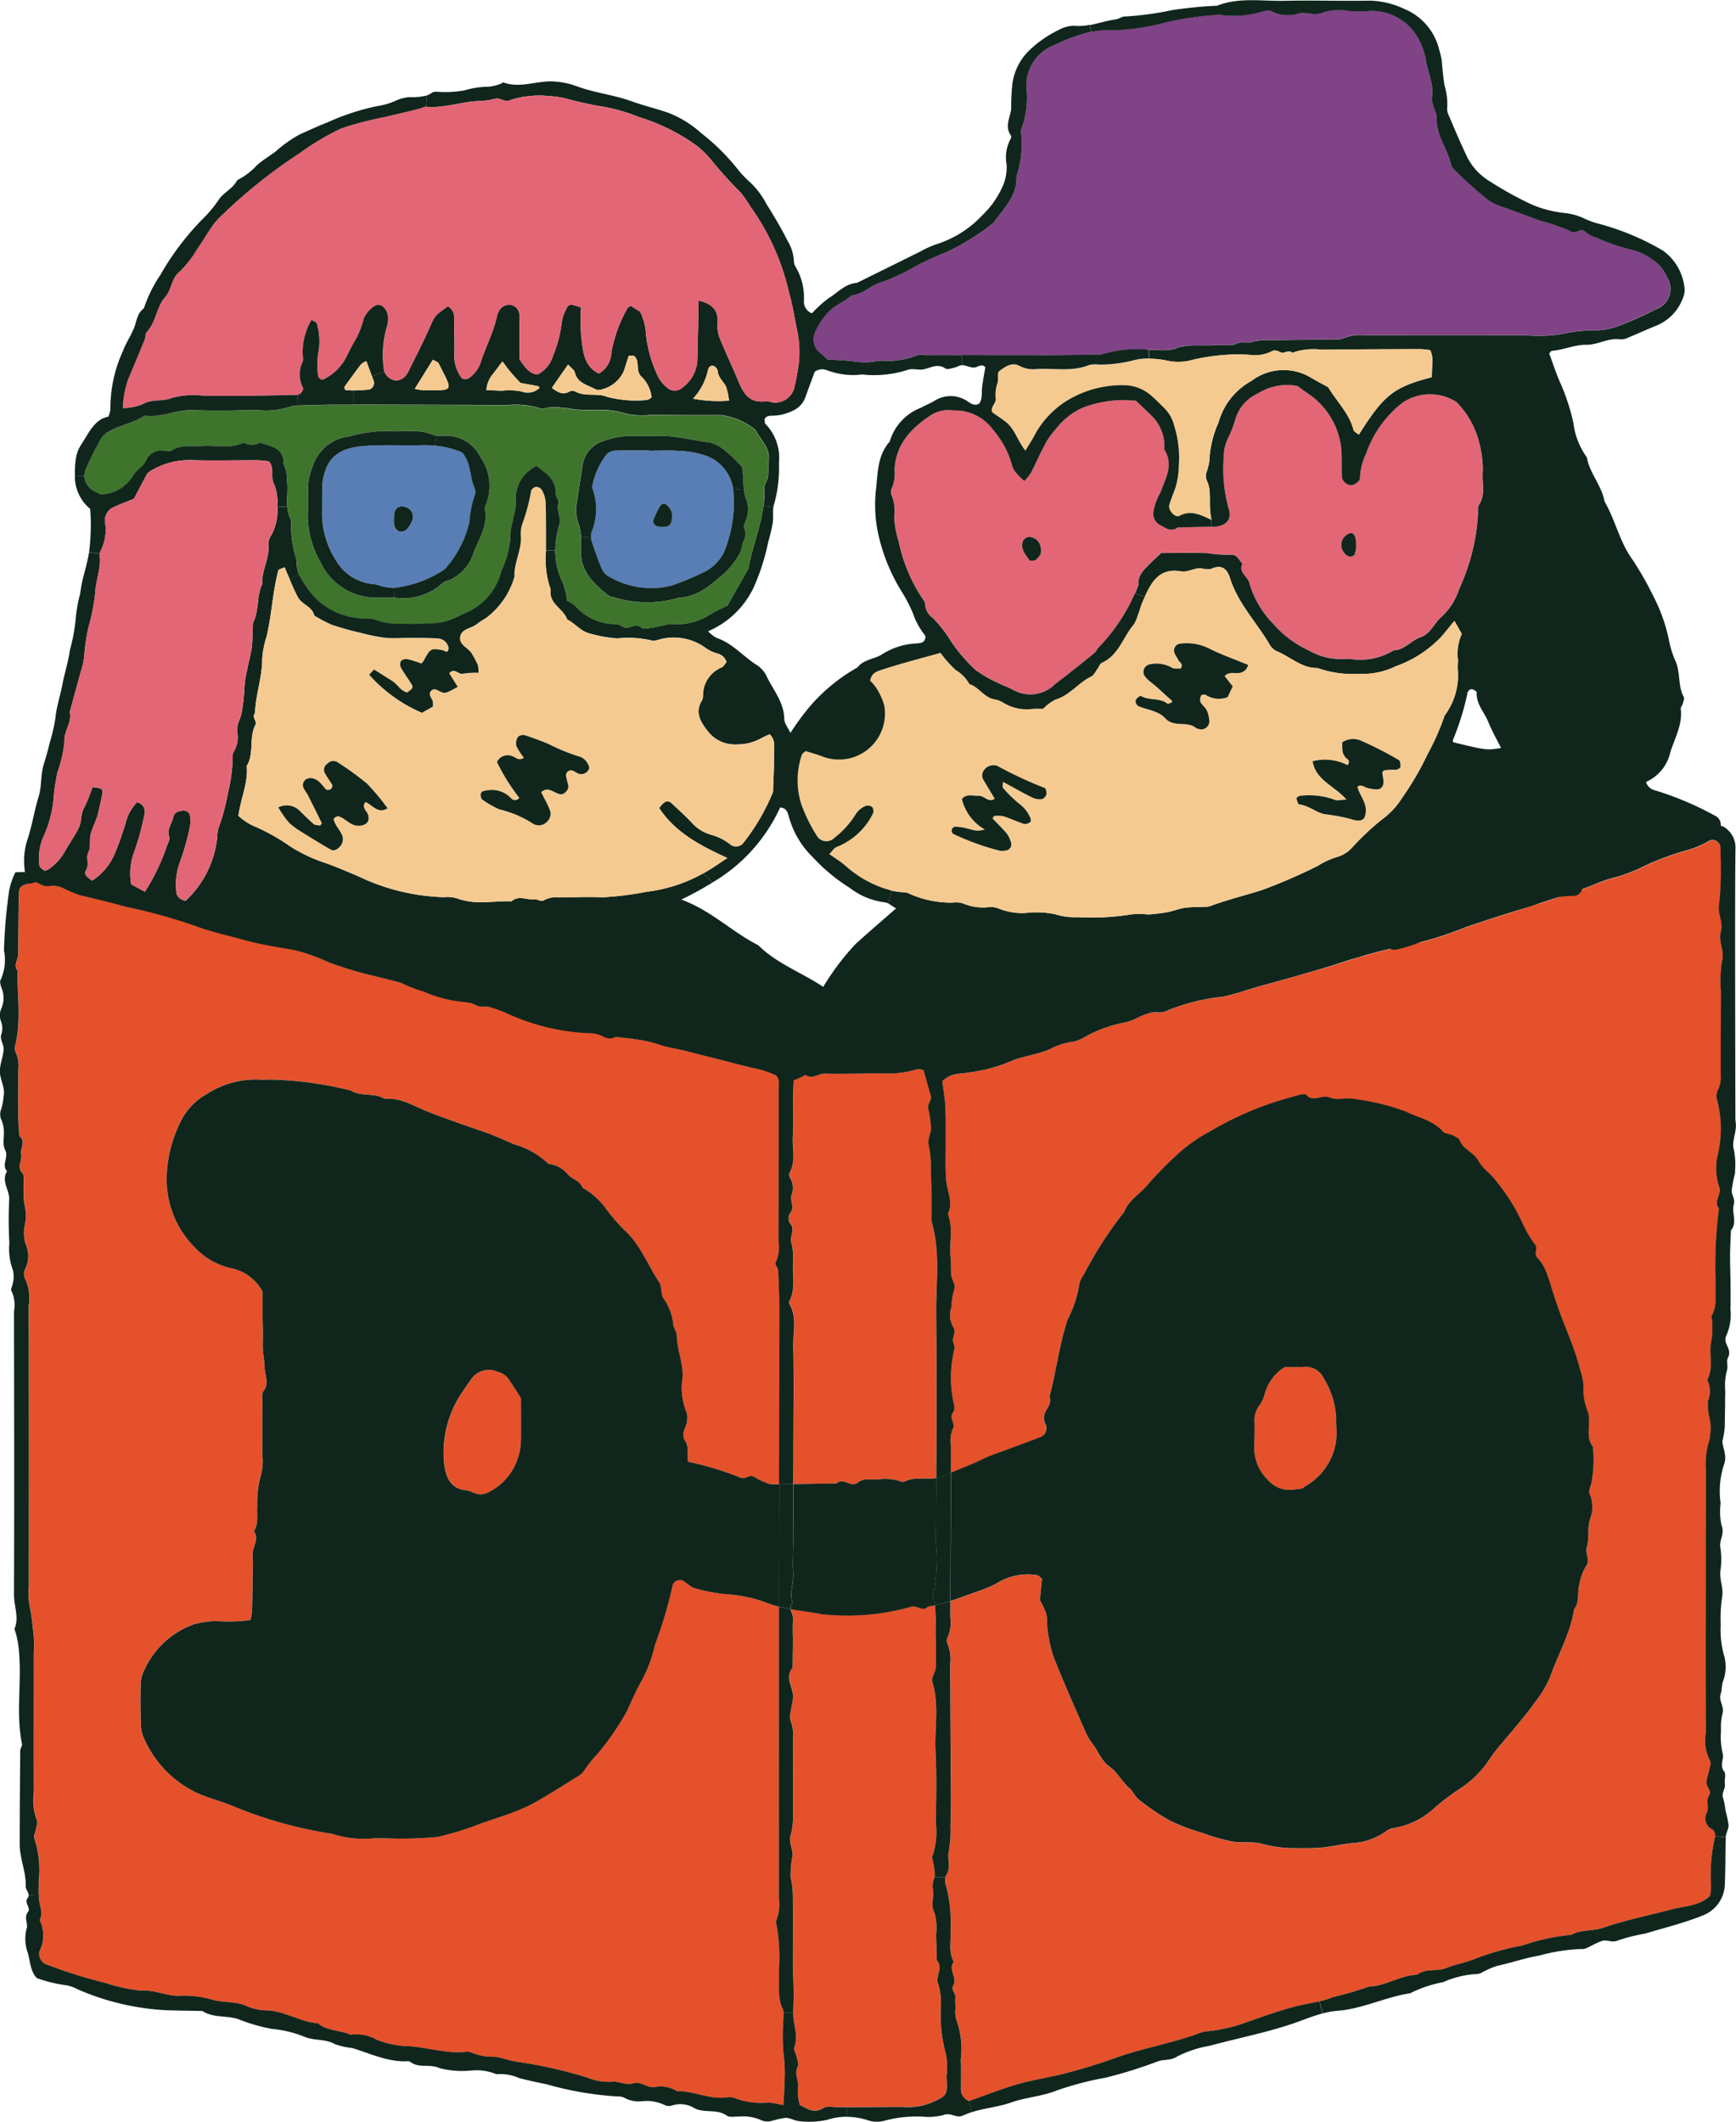
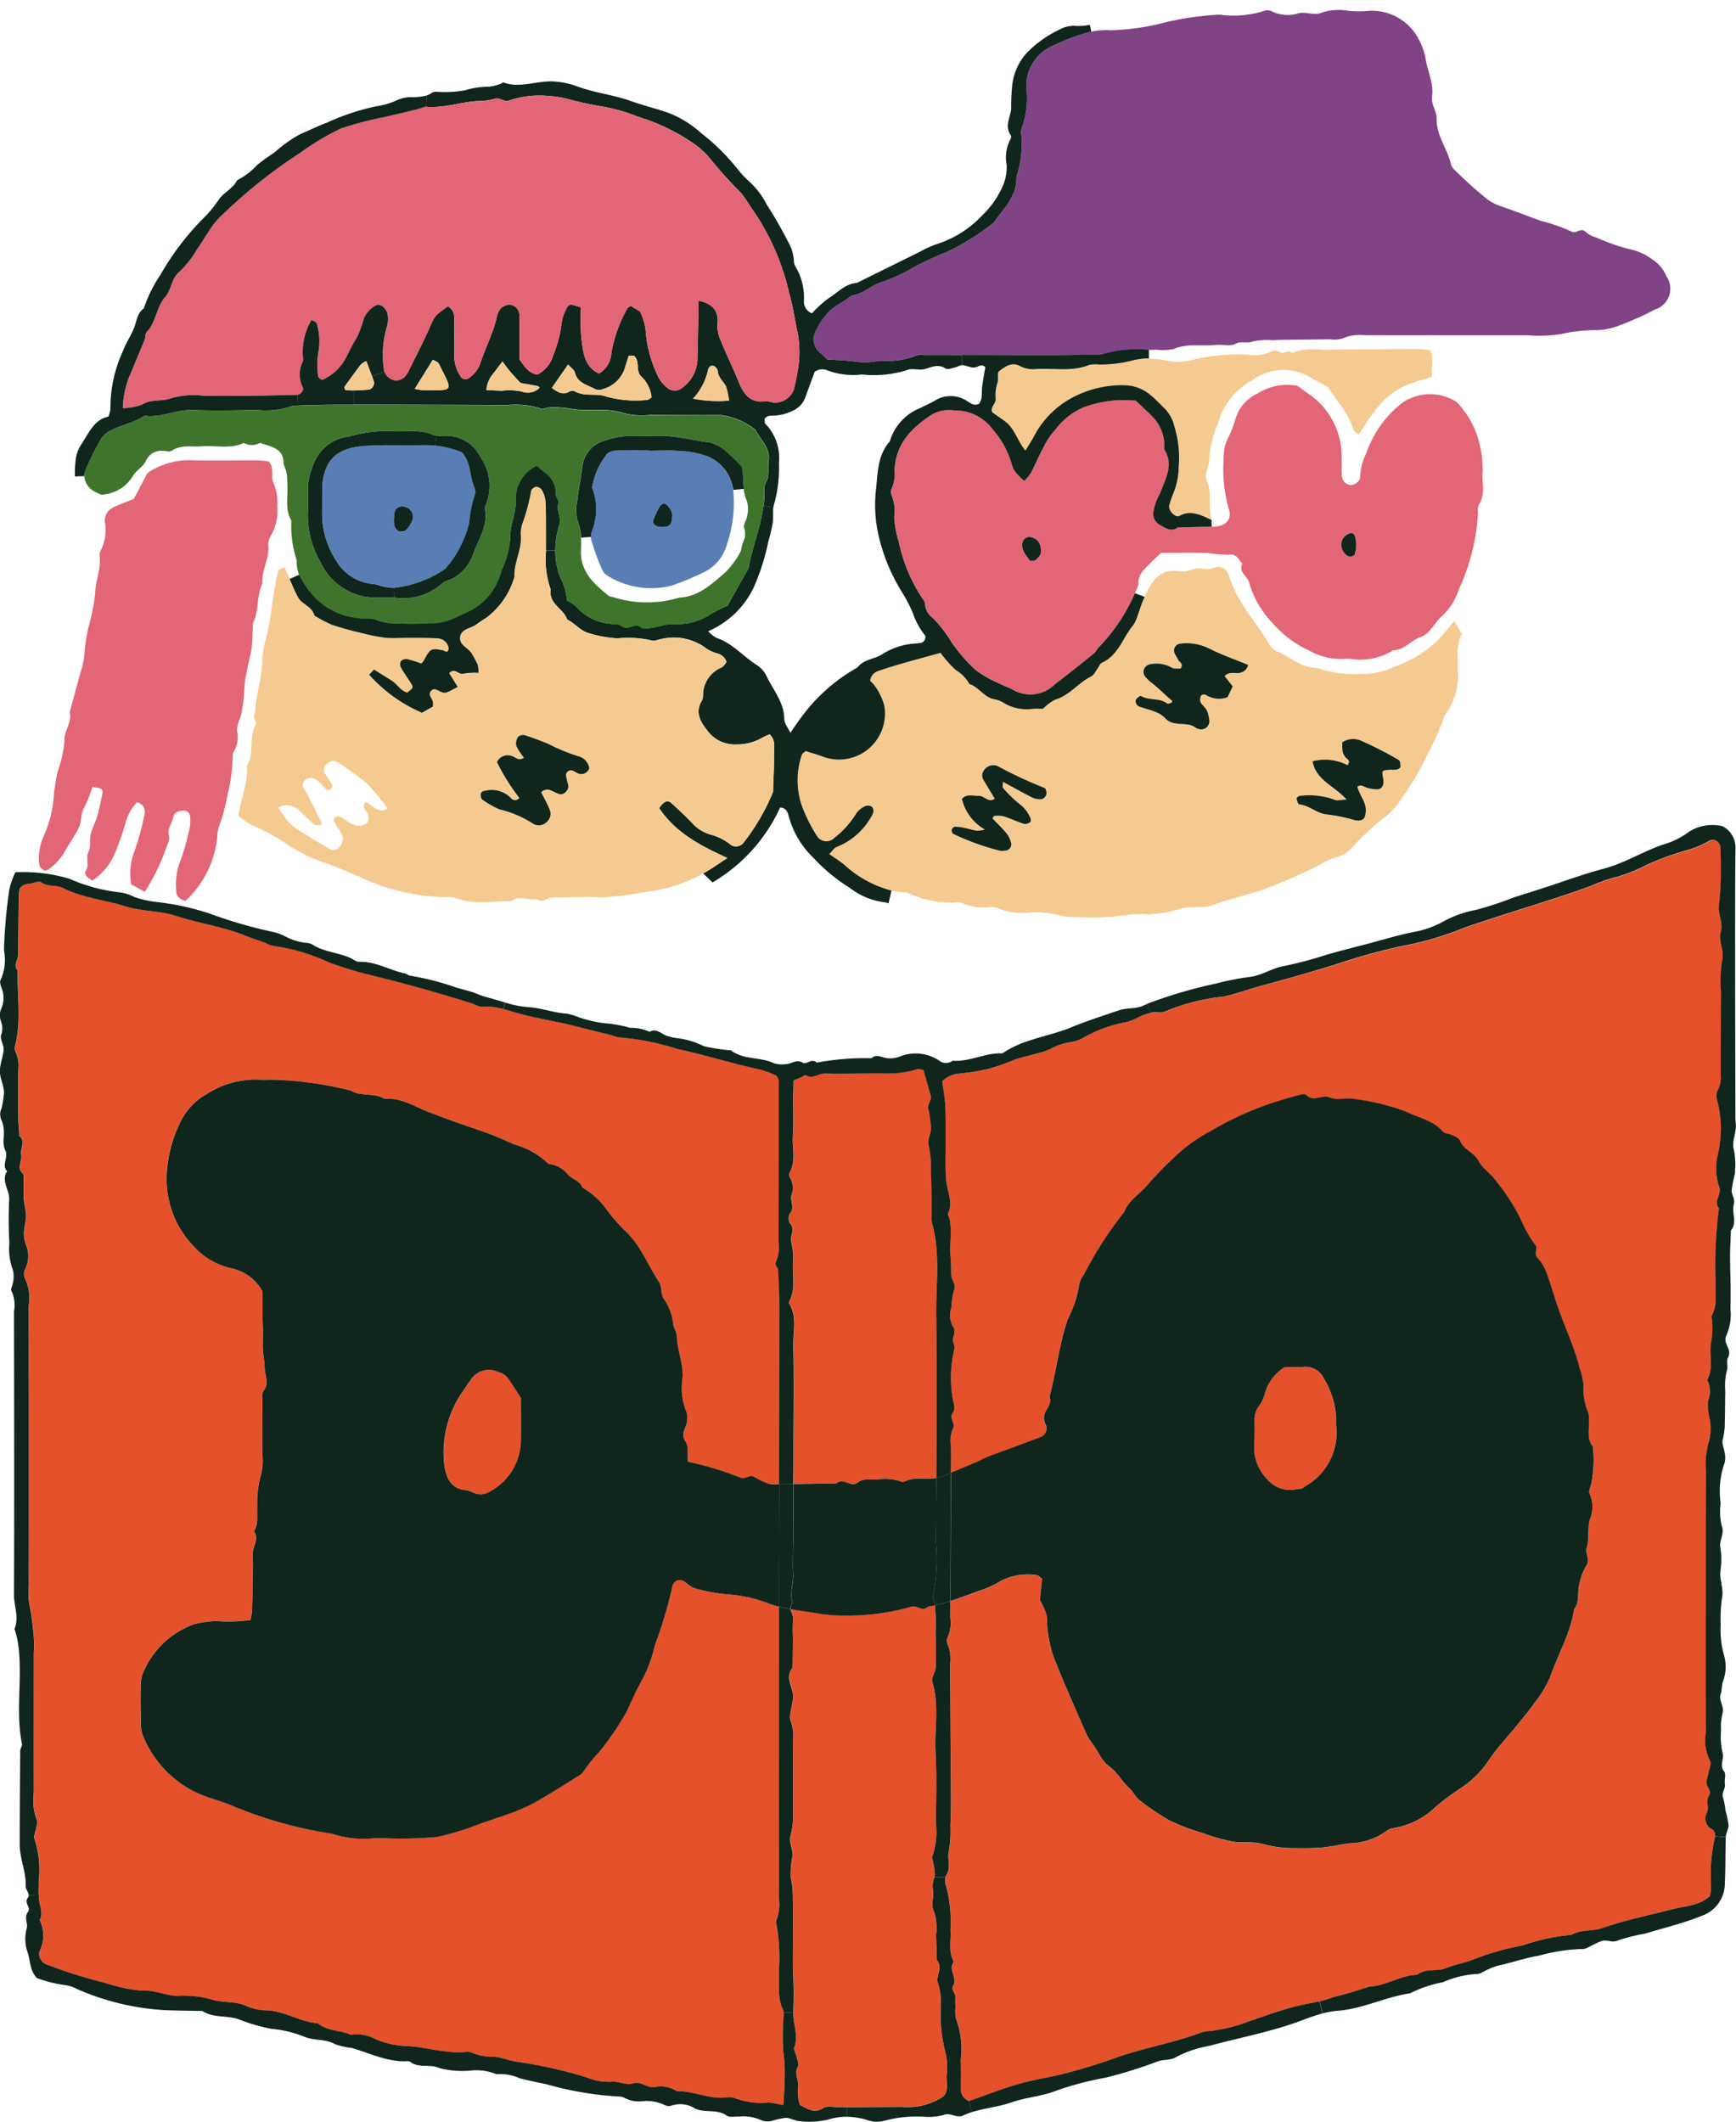
<svg xmlns="http://www.w3.org/2000/svg" width="133.333" height="162.924" viewBox="0 0 133.333 162.924">
  <g transform="translate(-334.319 -940.523)">
    <g transform="translate(334.319 1003.902)">
      <path d="M578.345,1204.116a4.7,4.7,0,0,1-2.3,4.534c-.105.069-.211.146-.332.227-.174.02-.365.057-.555.069a2.222,2.222,0,0,1-2.079-.737,3.478,3.478,0,0,1-1.045-2.395c.032-.7.045-1.418.029-2.127a1.8,1.8,0,0,1,.413-1.24,2.93,2.93,0,0,0,.377-.859,3.472,3.472,0,0,1,1.548-2.046c.4,0,.916.028,1.43-.008a1.562,1.562,0,0,1,1.572.92,6.338,6.338,0,0,1,.932,3.079A4.666,4.666,0,0,0,578.345,1204.116Z" transform="translate(-475.714 -1157.961)" fill="#e5512b" />
      <path d="M572.73,1106.781c-.219.754.316,1.438.093,2.237a9.362,9.362,0,0,0-.085,2.318c-.012.713-.008,1.426-.008,2.135,0,.778-.008,1.556-.008,2.334v1.941a2.24,2.24,0,0,1-.194,1.131,1.024,1.024,0,0,0-.1.741,8.634,8.634,0,0,1,.061,4.3,4.492,4.492,0,0,0,.126,2.468c.211.5-.474,1.07-.028,1.629a33.979,33.979,0,0,0-.259,5.6c-.053.891.19,1.815-.312,2.654a6.119,6.119,0,0,1-.036,2.05c-.174.94.215,1.941-.292,2.857a1.958,1.958,0,0,1,.049,1.645,4.977,4.977,0,0,0,.158,1.438,4.1,4.1,0,0,1-.15,1.9,6.594,6.594,0,0,0-.154,2.107c-.02,2.978-.02,5.956-.02,8.934,0,3.691-.012,7.379.008,11.07a3.435,3.435,0,0,0,.288,2.083.534.534,0,0,1,.069.369c-.089.438-.231.863-.308,1.3-.061.377.454.681.195,1.086s.016.839-.15,1.276a.927.927,0,0,0,.43,1.321.554.554,0,0,1,.186.5,12.854,12.854,0,0,0-.312,3.833c-.012.255-.049.51-.073.737-.826.79-1.921.778-2.889,1.029-1.791.47-3.606.831-5.361,1.439-.786.271-1.669.105-2.419.535a15.579,15.579,0,0,0-3.736.814,20.288,20.288,0,0,0-3.679,1.033c-.705.3-1.479.413-2.18.7-.725.3-1.572-.016-2.233.515-1.3.036-2.411.871-3.716.911a28.221,28.221,0,0,1-2.755.811,7.218,7.218,0,0,1-1.029.316c-.584.138-1.179.227-1.755.373-1.24.3-2.439.758-3.651,1.163a12.006,12.006,0,0,1-3.144.762,1.928,1.928,0,0,0-.567.114c-2.034.766-4.19,1.122-6.244,1.827a44.658,44.658,0,0,1-4.583,1.4c-1.054.239-2.131.417-3.173.709-1.28.365-2.524.863-3.8,1.313a.952.952,0,0,1-.628-.863c0-.778.016-1.556-.012-2.33a6.438,6.438,0,0,0-.34-3.039,2.4,2.4,0,0,1-.057-.96,5.515,5.515,0,0,1-.016-.774c.036-.328-.369-.567-.166-.9.361-.6-.43-1.228.045-1.823-.446-.782-.186-1.649-.255-2.471a10.74,10.74,0,0,0-.308-3.25,1.407,1.407,0,0,1-.081-.766.548.548,0,0,1,.073-.178c.4-.6.036-1.224.19-1.831a9.184,9.184,0,0,0,.122-1.925c.024-.648.045-1.3.041-1.941-.02-3.5-.049-6.99-.065-10.486a3,3,0,0,0-.186-1.519.634.634,0,0,1-.012-.535,2.652,2.652,0,0,0,.215-1.516c0-.425,0-.851,0-1.276.717-.227,1.414-.5,2.123-.75a9.336,9.336,0,0,0,1.4-.588,4.47,4.47,0,0,1,3.132-.644c.109.024.2.142.381.275-.045.45-.1.948-.166,1.653a4.891,4.891,0,0,1,.478,1.013c.118.425.049.9.126,1.341a10.437,10.437,0,0,0,.466,2.046c.762,1.908,1.6,3.789,2.419,5.669a4.553,4.553,0,0,0,.588.993c.426.559.648,1.26,1.252,1.694.632.45.981,1.171,1.56,1.682.284.251.438.656.733.879a18.144,18.144,0,0,0,2.395,1.617,16.916,16.916,0,0,0,2.516.944,15.188,15.188,0,0,0,2.2.636c.762.13,1.576-.016,2.31.178a9.075,9.075,0,0,0,2.273.332c.774.008,1.556.025,2.33-.04s1.511-.259,2.269-.336a4.953,4.953,0,0,0,2.678-.916,1.144,1.144,0,0,1,.515-.235,6.015,6.015,0,0,0,3.238-1.589,19.127,19.127,0,0,1,2-1.5,7.642,7.642,0,0,0,2.16-2.168c.608-.9,1.374-1.7,2.062-2.553.478-.592.973-1.171,1.406-1.791a8.715,8.715,0,0,0,1.2-1.973c.612-1.742,1.568-3.371,1.856-5.227.438-.563.227-1.256.393-1.872a4.213,4.213,0,0,1,.511-1.426c.381-.51-.081-.952.073-1.455.2-.664.041-1.43.223-2.1a2.589,2.589,0,0,0-.008-2.034c-.089-.174.053-.49.126-.729a9.69,9.69,0,0,0,.13-2.881c-.454-.567-.292-1.236-.32-1.872a1.881,1.881,0,0,0-.069-.766,4.442,4.442,0,0,1-.34-2.079,6.638,6.638,0,0,0-.3-1.289c-.43-1.754-1.244-3.367-1.8-5.069-.117-.369-.239-.729-.357-1.094a10.8,10.8,0,0,0-.365-1.094,3.327,3.327,0,0,0-.665-1.159c-.389-.344-.016-.725-.2-1.029a8.714,8.714,0,0,1-.9-1.471,14.852,14.852,0,0,0-2.095-3.412c-.4-.579-1.074-.989-1.394-1.6-.353-.664-1.147-.835-1.418-1.539-.077-.2-.381-.324-.6-.438s-.563-.1-.709-.267c-.762-.875-1.888-1.058-2.852-1.54a17.68,17.68,0,0,0-3.9-.956c-.612-.15-1.365.125-1.913-.114-.628-.276-1.28.385-1.827-.2-.089-.1-.385-.049-.567,0-.677.182-1.349.377-2.018.592a25.168,25.168,0,0,0-4.878,2.241,11.845,11.845,0,0,0-2.642,1.917,28.139,28.139,0,0,0-2.034,2.083c-.583.745-1.5,1.208-1.848,2.147a29.258,29.258,0,0,0-3.124,4.858,1.635,1.635,0,0,0-.328.7,8.875,8.875,0,0,1-.9,2.719c-.644,1.933-.863,3.958-1.39,5.912.2.494-.162.847-.34,1.228a1.021,1.021,0,0,0,.049.908.709.709,0,0,1-.377.952c-1.135.434-2.277.851-3.42,1.272a9.327,9.327,0,0,0-.879.349c-.851.422-1.734.758-2.6,1.122,0-.693,0-1.386.008-2.079a2.3,2.3,0,0,1,.15-1.325c.239-.393-.361-.827.032-1.26a.754.754,0,0,0,.057-.543,9.325,9.325,0,0,1,.036-4.356c.029-.174-.093-.369-.117-.555-.049-.361.276-.705.008-1.09a1.856,1.856,0,0,1-.134-1.507,6.146,6.146,0,0,1,.182-1.244c.235-.506-.2-.859-.2-1.3,0-.454,0-.908-.049-1.357-.105-1.086.223-2.2-.207-3.262.442-.891-.057-1.73-.126-2.6-.081-.964-.028-1.941-.036-2.913,0-.9.012-1.811-.028-2.719-.028-.628-.146-1.256-.235-1.961a2.041,2.041,0,0,1,1.26-.583,16.312,16.312,0,0,0,2.269-.369,14.4,14.4,0,0,0,1.99-.693c.6-.215,1.232-.336,1.848-.51a7.182,7.182,0,0,0,.9-.308,4.746,4.746,0,0,1,1.633-.547,2.8,2.8,0,0,0,1.07-.409,10.273,10.273,0,0,1,3.067-1.1,3.617,3.617,0,0,0,.9-.332,4.923,4.923,0,0,1,1.09-.409,2.014,2.014,0,0,1,.567-.028,1.031,1.031,0,0,0,.567-.081,15.694,15.694,0,0,1,4.437-1.126c1-.207,1.961-.575,2.95-.843,1.969-.535,3.934-1.086,5.887-1.686a45.54,45.54,0,0,1,5.729-1.516,24.649,24.649,0,0,0,4-1.256c3.2-1.11,6.471-2.03,9.66-3.185a12.094,12.094,0,0,1,2.164-.741,13.054,13.054,0,0,0,2.131-.879,21.851,21.851,0,0,1,3.25-1.171,7.3,7.3,0,0,0,1.58-.693.6.6,0,0,1,.839.523c.02.774.041,1.552.024,2.326a20.44,20.44,0,0,1-.138,2.115C572.5,1105.432,572.937,1106.088,572.73,1106.781Z" transform="translate(-440.553 -1098.593)" fill="#e5512b" />
      <path d="M424.329,1202.31c0,1.094.012,2.188,0,3.286a4.519,4.519,0,0,1-2.549,3.987,1.23,1.23,0,0,1-.746.105c-.308-.045-.6-.263-.9-.292-1.244-.113-1.564-1.054-1.69-2.01a8.213,8.213,0,0,1,1.459-5.628c.174-.267.357-.531.547-.786a1.652,1.652,0,0,1,2.143-.656,1.319,1.319,0,0,1,.778.523C423.656,1201.261,423.927,1201.694,424.329,1202.31Z" transform="translate(-384.316 -1158.348)" fill="#e5512b" />
      <path d="M395,1153.821a5.877,5.877,0,0,1-1.045-.494c-.393-.271-.7.215-1.086.041a22.886,22.886,0,0,0-4.032-1.22c-.057-.563.061-1.179-.19-1.556-.438-.66.126-1.106.121-1.649a1.343,1.343,0,0,0-.04-.575,4.878,4.878,0,0,1-.316-2.658c.073-1.118-.413-2.135-.438-3.225,0-.308-.235-.6-.28-.912a4.08,4.08,0,0,0-.729-1.953c-.243-.328-.117-.924-.353-1.272-.891-1.329-1.43-2.877-2.674-4a13.861,13.861,0,0,1-1.471-1.726,5.61,5.61,0,0,0-1.738-1.524c-.186-.547-.79-.636-1.126-1.021a2.185,2.185,0,0,0-1.483-.81,6.288,6.288,0,0,0-2.642-1.5c-.766-.336-1.523-.685-2.314-.956-1.455-.495-2.9-1-4.336-1.56-1.053-.413-2.07-1.1-3.3-.972-.794-.511-1.8-.142-2.6-.644a27.785,27.785,0,0,0-6.268-.839,5.5,5.5,0,0,1-.778,0,6.948,6.948,0,0,0-4.024,1.118,4.864,4.864,0,0,0-1.888,1.9,10.131,10.131,0,0,0-1.171,4.218,7.455,7.455,0,0,0,.851,3.894,7.554,7.554,0,0,0,1.309,1.766,5.465,5.465,0,0,0,2.812,1.593,3.534,3.534,0,0,1,2.383,1.787c0,.559,0,1.268,0,1.977,0,.454.024.908.028,1.361,0,.389-.02.778,0,1.167.028.433.138.863.134,1.3-.008.6.389,1.216-.089,1.835-.162.215-.077.628-.077.952-.012,1.292,0,2.589-.016,3.886a4.4,4.4,0,0,1-.085,1.54,7.994,7.994,0,0,0-.3,2.48c-.053.636.126,1.3-.255,1.892.438.636-.13,1.215-.1,1.835.032.644,0,1.292,0,1.941-.008.778-.016,1.556-.044,2.334a5.307,5.307,0,0,1-.118.717,11.956,11.956,0,0,1-2.589.085,7.531,7.531,0,0,0-1.71.227,6.641,6.641,0,0,0-3.857,3.529,2.432,2.432,0,0,0-.276,1.11c-.032,1.037-.016,2.074.016,3.108a2.446,2.446,0,0,0,.194.936,8.322,8.322,0,0,0,4.032,4.246c.863.405,1.807.628,2.695.989a32.676,32.676,0,0,0,7.743,2.184,7.8,7.8,0,0,0,3.246.344c.259,0,.519.008.778,0a30.353,30.353,0,0,0,4.076-.1,22.489,22.489,0,0,0,3.477-1.086c.365-.118.733-.235,1.094-.369a20.255,20.255,0,0,0,2.508-.968c1.244-.66,2.427-1.438,3.631-2.18a1.478,1.478,0,0,0,.571-.5,9.839,9.839,0,0,1,1.09-1.349,21.651,21.651,0,0,0,2.168-3.165c.381-.819.733-1.653,1.183-2.435a10.706,10.706,0,0,0,.989-2.686,33.592,33.592,0,0,0,1.362-4.583.576.576,0,0,1,.766-.361c.336.182.62.515.973.6a13.648,13.648,0,0,0,2.638.466,10.338,10.338,0,0,1,2.974.685,7.649,7.649,0,0,0,.823.252q-.012,7.87-.012,15.738c0,2.2.012,4.4,0,6.6a3.362,3.362,0,0,1-.174,1.718.513.513,0,0,0,0,.348,14.388,14.388,0,0,1,.186,3.464c.073,1.021-.174,2.075.316,3.059a.482.482,0,0,1,.045.231c0,.114-.016.231-.008.344a19,19,0,0,0-.024,2.634,12.087,12.087,0,0,1,.093,2.516c0,.514-.049,1.025-.081,1.625-.5-.089-.814-.174-1.13-.195a5.838,5.838,0,0,1-2.658-.357,1.011,1.011,0,0,0-.575-.032c-1.313.158-2.516-.511-3.809-.482a2.326,2.326,0,0,0-1.681-.32c-.62.109-1.078-.474-1.677-.284-.571.183-1.1-.19-1.678-.117a4.437,4.437,0,0,1-1.88-.332,35.147,35.147,0,0,0-5.409-1.212c-.563-.081-1.106-.316-1.669-.381a4.076,4.076,0,0,1-1.7-.288.992.992,0,0,0-.567-.081c-1.56.154-3.047-.405-4.591-.45a7,7,0,0,1-2.237-.5,3.028,3.028,0,0,0-1.961-.365c-.814-.373-1.791-.271-2.524-.879-1.418-.113-2.638-1.013-4.1-1a4.12,4.12,0,0,1-1.479-.369c-.859-.344-1.811-.207-2.642-.478a7.755,7.755,0,0,0-2.476-.263c-.977,0-1.868-.478-2.857-.4a12.532,12.532,0,0,1-2.792-.6,35.751,35.751,0,0,1-4.384-1.374.878.878,0,0,1-.66-1.041,2.717,2.717,0,0,0,.02-2.407c.267-.494.036-.968-.036-1.459a3.126,3.126,0,0,1-.032-.478c-.012-.353.016-.713,0-1.07a7.608,7.608,0,0,0-.328-3.246c-.089-.182.081-.486.117-.737s.154-.543.057-.725a4.277,4.277,0,0,1-.223-2.1c-.016-3.562,0-7.123,0-10.685a9.045,9.045,0,0,0-.077-1.937,15.447,15.447,0,0,0-.231-1.645,4.964,4.964,0,0,1-.077-1.54q-.006-10.782-.008-21.564a3.462,3.462,0,0,0-.284-2.079.867.867,0,0,1,.012-.729,2.2,2.2,0,0,0,.057-1.872,2.537,2.537,0,0,1-.146-.94c.012-.43.158-.859.154-1.293s-.142-.879-.174-1.321,0-.908-.012-1.357c0-.195.036-.462-.073-.563-.482-.466-.016-.972-.113-1.442s.389-1-.138-1.431c-.028-.515-.081-1.033-.085-1.548-.012-1.167,0-2.334,0-3.5a2.5,2.5,0,0,0-.174-1.329.8.8,0,0,1-.069-.539c.5-1.912.154-3.853.194-5.778-.361-.433.045-.847.045-1.272,0-1.357.024-2.715.041-4.072,0-.259.008-.519.036-.778.032-.324.336-.515.8-.559.3-.029.7-.227.887-.1.523.373,1.151.166,1.673.438,1.5.77,3.193.9,4.773,1.4,1.293.409,2.658.324,3.947.75,1.758.575,3.618.819,5.34,1.528.474.194.968.344,1.451.523a2.949,2.949,0,0,0,.717.259,14.742,14.742,0,0,1,4.218,1.26,29.105,29.105,0,0,0,3.485,1.041c2.492.608,4.947,1.317,7.391,2.07.308.093.616.312.908.288a4.626,4.626,0,0,1,1.588.174c.417.106.827.239,1.232.352,1.548.422,3.132.636,4.672,1.058.8.219,1.613.4,2.415.6a2.427,2.427,0,0,0,.551.162,20.01,20.01,0,0,1,4.5.892c2.119.462,4.194,1.122,6.321,1.556a8.452,8.452,0,0,1,1.264.458c.312.316.2.725.2,1.1q.006,5.829-.008,11.653a2.78,2.78,0,0,1-.174,1.52c-.178.292.138.466.15.7.036.9.085,1.811.085,2.719q-.006,6.856-.02,13.708c-.154,0-.3,0-.458,0A1,1,0,0,1,395,1153.821Z" transform="translate(-335.997 -1103.286)" fill="#e5512b" />
      <path d="M493.31,1244.832c.462-.122.851.442,1.26,0,.182-.028.365-.065.543-.105a14.491,14.491,0,0,1,.049,2.054c.032.908.049,1.815.012,2.719-.016.369-.361.786-.263,1.094.551,1.783.158,3.594.251,5.389s.045,3.626.016,5.438a5.736,5.736,0,0,1-.235,2.484.357.357,0,0,0-.057.182,6.7,6.7,0,0,1,.219,1.3.986.986,0,0,1-.032.219,1.652,1.652,0,0,0-.126.883c.15.579-.223,1.171.126,1.827a4.3,4.3,0,0,1,.122,1.714c.024.648.04,1.3.061,1.941.527.583-.15,1.248.105,1.807a5.1,5.1,0,0,1,.195,1.9,11.549,11.549,0,0,0,.381,3.44,4.836,4.836,0,0,1,.065,1.734c-.008.571.195,1.268-.328,1.633a5.333,5.333,0,0,1-1.767.693,5.817,5.817,0,0,1-1.357.053c-1.406.012-2.816.016-4.226.024-.211,0-.421,0-.632,0-.385,0-.863-.113-1.147.065-.705.454-1.22.065-1.8-.231a3.247,3.247,0,0,1-.13-1.5c-.012-.486-.312-.948-.028-1.467.093-.178-.045-.494-.1-.741s-.247-.535-.174-.725c.344-.9-.1-1.754-.077-2.642,0-.061,0-.121.008-.182a25.894,25.894,0,0,0-.024-2.913c-.008-.973,0-1.941,0-2.913s.008-1.945-.008-2.917a6.958,6.958,0,0,0-.17-1.519,8.1,8.1,0,0,1,.154-1.674c0-.494-.3-1.037-.174-1.471a5.257,5.257,0,0,0,.207-1.516q0-2.911-.012-5.831a3.123,3.123,0,0,0-.186-1.524,1.007,1.007,0,0,1-.008-.539c.057-.377.154-.746.2-1.126.105-.8-.7-1.588-.028-2.395.008-.778.02-1.556.024-2.33a12.686,12.686,0,0,1,.008-1.361c.032-.272-.142-.531-.186-.794.8.142,1.609.231,2.4.389A18.041,18.041,0,0,0,493.31,1244.832Z" transform="translate(-423.305 -1184.848)" fill="#e5512b" />
      <path d="M494.794,1154.818c.689,2.346.32,4.749.349,7.123.045,4.182.032,8.367.008,12.549-.839.134-1.7-.134-2.476.284-.081.041-.235-.012-.34-.057a3.9,3.9,0,0,0-1.73-.117c-.506.02-1.054-.118-1.5.235-.535.421-1.106-.437-1.625.065l-3.3.049c0-1.013.008-2.022.012-3.035.008-2.528.045-5.053-.012-7.577-.024-1.078.312-2.208-.3-3.237a.23.23,0,0,1,0-.186c.514-.972.211-2.026.288-3.043a4.992,4.992,0,0,0-.142-1.528c-.109-.478.344-.968-.109-1.443a.748.748,0,0,1,0-.721c.426-.478-.02-.989.142-1.451a1.474,1.474,0,0,0-.122-1.3.452.452,0,0,1-.049-.369c.527-.916.2-1.909.263-2.861.061-.9.012-1.811.016-2.719,0-.51.028-1.017.041-1.519.251-.109.421-.182.6-.259.117-.053.288-.186.344-.15.523.336.96-.142,1.459-.126,1.422.045,2.844-.024,4.271-.02a7.9,7.9,0,0,0,2.853-.32c.1-.04.247.036.45.073.178.632.361,1.3.555,1.965.109.385-.336.66-.166,1.09a9.148,9.148,0,0,1,.166,1.13c.142.575-.32,1.062-.138,1.677a8.275,8.275,0,0,1,.15,1.913c.024.584.036,1.167.045,1.75s0,1.167,0,1.747A1.379,1.379,0,0,0,494.794,1154.818Z" transform="translate(-423.242 -1124.38)" fill="#e5512b" />
      <path d="M563.812,1174.963a9.682,9.682,0,0,1-.13,2.881c-.073.239-.215.555-.125.729a2.588,2.588,0,0,1,.008,2.034c-.182.673-.024,1.439-.223,2.1-.154.5.308.944-.073,1.454a4.215,4.215,0,0,0-.51,1.426c-.166.616.045,1.309-.393,1.872-.288,1.856-1.244,3.485-1.856,5.227a8.71,8.71,0,0,1-1.2,1.973c-.434.62-.928,1.2-1.406,1.791-.689.851-1.455,1.649-2.062,2.553a7.645,7.645,0,0,1-2.16,2.168,19.086,19.086,0,0,0-2,1.5,6.015,6.015,0,0,1-3.237,1.589,1.145,1.145,0,0,0-.515.235,4.948,4.948,0,0,1-2.678.916c-.758.077-1.507.271-2.269.336s-1.556.049-2.33.041a9.1,9.1,0,0,1-2.273-.332c-.733-.195-1.548-.049-2.31-.178a15.2,15.2,0,0,1-2.2-.636,16.925,16.925,0,0,1-2.516-.944,18.093,18.093,0,0,1-2.395-1.617c-.3-.223-.45-.628-.733-.879-.58-.511-.928-1.232-1.56-1.682-.6-.434-.827-1.135-1.252-1.694a4.537,4.537,0,0,1-.588-.993c-.823-1.88-1.657-3.76-2.419-5.669a10.424,10.424,0,0,1-.466-2.046c-.077-.442-.008-.916-.126-1.341a4.893,4.893,0,0,0-.478-1.013c.069-.705.122-1.2.166-1.653-.178-.134-.272-.251-.381-.276a4.471,4.471,0,0,0-3.132.644,9.315,9.315,0,0,1-1.4.587c-.709.251-1.406.523-2.123.75q.03-4.923.036-9.85c.867-.365,1.75-.7,2.6-1.122a9.208,9.208,0,0,1,.879-.348c1.143-.422,2.285-.839,3.42-1.273a.709.709,0,0,0,.377-.952,1.021,1.021,0,0,1-.049-.908c.178-.381.539-.733.34-1.228.527-1.953.746-3.979,1.39-5.912a8.876,8.876,0,0,0,.9-2.719,1.635,1.635,0,0,1,.328-.7,29.253,29.253,0,0,1,3.124-4.858c.349-.94,1.264-1.4,1.848-2.148a28.184,28.184,0,0,1,2.034-2.083,11.821,11.821,0,0,1,2.642-1.917,25.178,25.178,0,0,1,4.878-2.241c.669-.215,1.341-.409,2.018-.592.182-.049.478-.1.567,0,.547.588,1.2-.073,1.828.2.547.239,1.3-.037,1.912.113a17.7,17.7,0,0,1,3.9.956c.965.482,2.091.665,2.853,1.54.146.166.482.154.709.267s.527.239.6.438c.271.7,1.066.875,1.418,1.54.32.608,1,1.017,1.394,1.6a14.847,14.847,0,0,1,2.095,3.412,8.724,8.724,0,0,0,.9,1.471c.186.3-.186.685.2,1.029a3.331,3.331,0,0,1,.665,1.159,10.827,10.827,0,0,1,.365,1.094c.117.365.239.725.357,1.094.551,1.7,1.366,3.314,1.8,5.069a6.641,6.641,0,0,1,.3,1.288,4.442,4.442,0,0,0,.34,2.079,1.885,1.885,0,0,1,.069.766C563.52,1173.727,563.358,1174.4,563.812,1174.963Zm-22.01,2.99a4.705,4.705,0,0,0,2.3-4.534,4.664,4.664,0,0,1-.008-.583,6.336,6.336,0,0,0-.932-3.079,1.563,1.563,0,0,0-1.572-.92c-.515.036-1.029.008-1.43.008a3.471,3.471,0,0,0-1.548,2.046,2.931,2.931,0,0,1-.377.859,1.8,1.8,0,0,0-.413,1.24c.016.709,0,1.422-.028,2.127a3.477,3.477,0,0,0,1.045,2.395,2.223,2.223,0,0,0,2.079.738c.19-.012.381-.049.555-.069C541.591,1178.1,541.7,1178.022,541.8,1177.954Z" transform="translate(-441.469 -1127.265)" fill="#10261c" />
      <path d="M593.936,1299.688a9.518,9.518,0,0,0-2.536.855c-1.9.28-3.639,1.2-5.592,1.345a6.346,6.346,0,0,0-1.118.2l-.239-.932a7.169,7.169,0,0,0,1.029-.316,28.3,28.3,0,0,0,2.755-.81c1.3-.041,2.411-.875,3.716-.912.66-.531,1.507-.219,2.232-.515.7-.288,1.475-.405,2.18-.7a20.268,20.268,0,0,1,3.679-1.033,15.586,15.586,0,0,1,3.736-.814c.75-.429,1.633-.263,2.419-.535,1.755-.608,3.57-.969,5.361-1.438.969-.251,2.063-.239,2.889-1.029.024-.227.061-.482.073-.737a12.847,12.847,0,0,1,.312-3.833l.818.077c-.045,1.167-.016,2.334-.073,3.5a2.638,2.638,0,0,1-1.75,2.524c-1.43.579-2.921.932-4.388,1.378a13.661,13.661,0,0,0-2.042.51c-.482.235-.871-.085-1.264.053-.426.142-.814.385-1.228.567a.8.8,0,0,1-.381.049,14.243,14.243,0,0,0-3.229.511c-1.053.174-2.095.543-3.152.77a5.3,5.3,0,0,0-.9.356c-.239.1-.478.292-.7.28A7.436,7.436,0,0,0,593.936,1299.688Z" transform="translate(-483.099 -1210.871)" fill="#10261c" />
      <path d="M560.559,1109.242c-.989.267-1.953.636-2.95.843a15.7,15.7,0,0,0-4.437,1.126,1.03,1.03,0,0,1-.567.081,2.029,2.029,0,0,0-.567.028l-.288-.681a36.678,36.678,0,0,1,5.3-1.56,20.191,20.191,0,0,1,2.634-.51c.871-.114,1.673-.668,2.544-.823a29.726,29.726,0,0,0,3.266-.863c1.167-.34,2.346-.628,3.521-.94,1.106-.3,2.2-.628,3.339-.843a7.407,7.407,0,0,0,2.156-.786,8.321,8.321,0,0,1,2.52-.892,26.668,26.668,0,0,0,2.9-.96c1.276-.4,2.549-.8,3.813-1.236,1.025-.352,2.058-.689,3.1-.968,1.568-.422,2.946-1.285,4.461-1.823a6.262,6.262,0,0,0,2.058-1,3.338,3.338,0,0,1,2.6-.43,1.851,1.851,0,0,1,.977,1.763c-.028,2.715-.024,5.434-.024,8.153q.006,6.12.02,12.241a4.025,4.025,0,0,0,.024.584c.093.632-.223,1.211-.19,1.864a5.9,5.9,0,0,1,.154,1.661c-.028.125,0,.263-.02.389a10.438,10.438,0,0,0-.251,1.3c-.02.356.284.648.158,1.094-.178.632.3,1.365-.219,1.985-.02.648-.061,1.293-.065,1.941,0,.713.028,1.426.036,2.135.008.648.012,1.3-.008,1.945a3.958,3.958,0,0,1-.328,2.079.743.743,0,0,0,0,.567c.146.361.357.669.142,1.094-.158.316.045.685-.105,1.074a4.791,4.791,0,0,0-.105,1.536c-.02.778-.012,1.552-.036,2.33a5.061,5.061,0,0,1-.154,1.337c-.1.316.114.717.15,1.086a1.532,1.532,0,0,1-.028.77,6.517,6.517,0,0,0-.288,3.051,4.872,4.872,0,0,0,.077,1.726c.251.628-.2,1.1-.1,1.67a5.733,5.733,0,0,1,.012,1.746c-.1.705.247,1.353.126,2.063a10.839,10.839,0,0,0-.109,2.115,7.157,7.157,0,0,0,.235,2.29,3.191,3.191,0,0,1-.069,2.095c-.1.3-.069.636-.166.936-.178.523.288.952.142,1.483a4.417,4.417,0,0,0-.117,1.329,5.516,5.516,0,0,0,.117,1.722c.15.43-.267.936.126,1.434.158.2,0,.632.053.948.065.385-.3.689-.13,1.1a5.049,5.049,0,0,1,.174.944,7.4,7.4,0,0,1,.239,1.122c.008.3-.207.608-.219.916l-.819-.077a.555.555,0,0,0-.186-.5.928.928,0,0,1-.43-1.321c.166-.437-.109-.871.15-1.276s-.255-.709-.194-1.086c.077-.438.219-.863.308-1.3a.535.535,0,0,0-.069-.369,3.435,3.435,0,0,1-.288-2.083c-.02-3.691-.012-7.378-.008-11.07,0-2.978,0-5.956.02-8.935a6.591,6.591,0,0,1,.154-2.107,4.1,4.1,0,0,0,.15-1.9,4.974,4.974,0,0,1-.158-1.439,1.959,1.959,0,0,0-.049-1.645c.507-.916.117-1.916.292-2.856a6.117,6.117,0,0,0,.036-2.05c.5-.839.259-1.762.312-2.654a33.979,33.979,0,0,1,.259-5.6c-.446-.559.239-1.126.028-1.629a4.493,4.493,0,0,1-.126-2.468,8.633,8.633,0,0,0-.061-4.3,1.024,1.024,0,0,1,.1-.741,2.242,2.242,0,0,0,.194-1.131v-1.941q0-1.167.008-2.334c0-.709,0-1.422.008-2.135a9.374,9.374,0,0,1,.085-2.318c.223-.8-.312-1.483-.093-2.237.207-.693-.235-1.349-.142-2.05a20.447,20.447,0,0,0,.138-2.115c.016-.774,0-1.552-.024-2.326a.6.6,0,0,0-.839-.523,7.283,7.283,0,0,1-1.58.693,21.87,21.87,0,0,0-3.25,1.171,13.056,13.056,0,0,1-2.131.879,12.092,12.092,0,0,0-2.164.742c-3.189,1.155-6.455,2.075-9.66,3.185a24.656,24.656,0,0,1-4,1.256,45.468,45.468,0,0,0-5.729,1.515C564.493,1108.157,562.528,1108.708,560.559,1109.242Z" transform="translate(-463.649 -1096.941)" fill="#10261c" />
      <path d="M528.46,1325.635a24.457,24.457,0,0,0-3.7.968c-1.11.458-2.378.523-3.517.928-.989.345-2.038.43-3.027.742l-.211-.851c1.28-.45,2.524-.948,3.8-1.313,1.041-.292,2.119-.47,3.173-.709a44.571,44.571,0,0,0,4.583-1.4c2.054-.7,4.21-1.062,6.244-1.828a1.928,1.928,0,0,1,.567-.113,12.015,12.015,0,0,0,3.144-.762c1.211-.405,2.411-.859,3.651-1.163.575-.146,1.171-.235,1.754-.373l.239.932c-.616.162-1.232.4-1.827.62-2.229.814-4.558,1.24-6.832,1.864a8.573,8.573,0,0,0-2.536.839c-.478.316-1.013.187-1.487.369A34.554,34.554,0,0,1,528.46,1325.635Z" transform="translate(-443.58 -1229.476)" fill="#10261c" />
      <path d="M511.11,1229.178a13.807,13.807,0,0,0,.239-4.222l.036-4.935a2.416,2.416,0,0,0,.559-.162c.186-.081.373-.162.559-.239q-.012,4.929-.036,9.85a10.893,10.893,0,0,1-1.183.324A2.65,2.65,0,0,0,511.11,1229.178Z" transform="translate(-439.476 -1169.912)" fill="#10261c" />
      <path d="M511.254,1255.51c-.093-1.795.3-3.606-.251-5.389-.1-.308.247-.725.263-1.094.036-.9.02-1.811-.012-2.719a14.485,14.485,0,0,0-.049-2.054,10.818,10.818,0,0,0,1.183-.324c0,.425,0,.851,0,1.276a2.652,2.652,0,0,1-.215,1.515.634.634,0,0,0,.012.535,3.005,3.005,0,0,1,.186,1.52c.016,3.5.045,6.989.065,10.486,0,.644-.016,1.292-.041,1.941a9.181,9.181,0,0,1-.122,1.925c-.154.608.207,1.232-.19,1.831a.548.548,0,0,0-.073.178h-.843a.981.981,0,0,0,.032-.219,6.7,6.7,0,0,0-.219-1.3.355.355,0,0,1,.057-.182,5.735,5.735,0,0,0,.235-2.484C511.3,1259.137,511.347,1257.318,511.254,1255.51Z" transform="translate(-439.397 -1184.372)" fill="#10261c" />
      <path d="M494.726,1230.489c-.409.438-.8-.125-1.26,0a18.036,18.036,0,0,1-6.868.579c-.794-.158-1.6-.247-2.4-.389a.552.552,0,0,1,.138-.486c-.255-.754.093-1.495.045-2.249-.045-.774-.008-1.552,0-2.33q.012-2.273.024-4.542l3.3-.049c.519-.5,1.09.357,1.625-.065.446-.353.993-.215,1.5-.235a3.905,3.905,0,0,1,1.73.117.509.509,0,0,0,.34.057c.778-.417,1.637-.15,2.476-.284l-.036,4.935a13.809,13.809,0,0,1-.239,4.222,2.65,2.65,0,0,1,.174.616C495.09,1230.424,494.908,1230.46,494.726,1230.489Z" transform="translate(-423.46 -1170.501)" fill="#10261c" />
      <path d="M502.248,1314.516a4.515,4.515,0,0,1-1.337.15,9.553,9.553,0,0,0-3.242.3,2.193,2.193,0,0,1-1.333-.069,5.491,5.491,0,0,0-1.552-.239l0-.737c1.41-.008,2.82-.012,4.226-.024a5.8,5.8,0,0,0,1.357-.053,5.327,5.327,0,0,0,1.767-.693c.523-.365.32-1.062.328-1.633a4.838,4.838,0,0,0-.065-1.734,11.55,11.55,0,0,1-.381-3.44,5.1,5.1,0,0,0-.194-1.9c-.255-.559.421-1.224-.105-1.807-.02-.644-.036-1.293-.061-1.941a4.3,4.3,0,0,0-.122-1.714c-.348-.656.024-1.248-.125-1.827a1.653,1.653,0,0,1,.125-.883h.843a1.408,1.408,0,0,0,.081.766,10.737,10.737,0,0,1,.308,3.25c.069.822-.19,1.69.255,2.472-.474.6.316,1.219-.045,1.823-.2.336.2.575.166.9a5.525,5.525,0,0,0,.016.774,2.4,2.4,0,0,0,.057.96,6.436,6.436,0,0,1,.34,3.039c.028.774.008,1.552.012,2.33a.951.951,0,0,0,.628.863l.211.851a5.89,5.89,0,0,0-.673.259C503.224,1314.8,502.779,1314.3,502.248,1314.516Z" transform="translate(-429.763 -1215.504)" fill="#10261c" />
      <path d="M481.651,1272.849a14.387,14.387,0,0,0-.186-3.464.515.515,0,0,1,0-.349,3.359,3.359,0,0,0,.174-1.718c.016-2.2,0-4.4,0-6.6q0-7.871.012-15.737c.3.077.6.138.9.19.045.263.219.523.186.794a12.71,12.71,0,0,0-.008,1.361c0,.774-.016,1.552-.024,2.33-.673.806.134,1.6.028,2.394-.049.381-.146.75-.2,1.127a1.007,1.007,0,0,0,.008.539,3.123,3.123,0,0,1,.186,1.523q.012,2.917.012,5.831a5.257,5.257,0,0,1-.207,1.516c-.126.433.174.976.174,1.471a8.092,8.092,0,0,0-.154,1.673,6.963,6.963,0,0,1,.17,1.519c.016.973.008,1.945.008,2.917s-.008,1.941,0,2.913a25.9,25.9,0,0,1,.024,2.913c0,.061-.008.122-.008.182l-.741-.036a.482.482,0,0,0-.045-.231C481.477,1274.924,481.724,1273.87,481.651,1272.849Z" transform="translate(-421.825 -1184.996)" fill="#10261c" />
      <path d="M481.984,1229.414q.006-3.829.012-7.662l1.09-.012q-.012,2.267-.024,4.542c0,.778-.04,1.556,0,2.33.049.754-.3,1.5-.045,2.249a.551.551,0,0,0-.138.486c-.3-.053-.6-.113-.9-.19C481.98,1230.577,481.984,1229.994,481.984,1229.414Z" transform="translate(-422.149 -1171.173)" fill="#10261c" />
      <path d="M402.93,1171.209c0,.543-.559.989-.122,1.649.251.377.134.993.19,1.556a22.874,22.874,0,0,1,4.032,1.219c.389.174.693-.312,1.086-.041a5.878,5.878,0,0,0,1.045.494,1.008,1.008,0,0,0,.385.049c.154,0,.3,0,.458,0q-.006,3.829-.012,7.662c0,.579,0,1.163,0,1.742a7.649,7.649,0,0,1-.823-.251,10.325,10.325,0,0,0-2.974-.685,13.631,13.631,0,0,1-2.638-.466c-.353-.085-.636-.417-.972-.6a.576.576,0,0,0-.766.36,33.6,33.6,0,0,1-1.361,4.583,10.712,10.712,0,0,1-.989,2.686c-.45.782-.8,1.617-1.183,2.435a21.644,21.644,0,0,1-2.168,3.164,9.838,9.838,0,0,0-1.09,1.35,1.477,1.477,0,0,1-.571.5c-1.2.741-2.387,1.519-3.63,2.18a20.337,20.337,0,0,1-2.508.969c-.361.134-.729.251-1.094.369a22.486,22.486,0,0,1-3.477,1.086,30.373,30.373,0,0,1-4.076.1c-.259,0-.519,0-.778,0a7.8,7.8,0,0,1-3.246-.344,32.688,32.688,0,0,1-7.743-2.184c-.887-.361-1.831-.583-2.695-.989a8.323,8.323,0,0,1-4.032-4.246,2.449,2.449,0,0,1-.195-.936c-.032-1.033-.049-2.071-.016-3.108a2.433,2.433,0,0,1,.275-1.11,6.643,6.643,0,0,1,3.857-3.529,7.532,7.532,0,0,1,1.71-.227,11.955,11.955,0,0,0,2.589-.085,5.287,5.287,0,0,0,.117-.717c.028-.778.037-1.556.045-2.334.008-.648.036-1.3,0-1.941-.032-.62.535-1.2.1-1.835.381-.591.2-1.256.255-1.892a7.994,7.994,0,0,1,.3-2.48,4.4,4.4,0,0,0,.085-1.54c.012-1.3,0-2.593.016-3.886,0-.324-.085-.738.077-.952.478-.62.081-1.232.089-1.835,0-.434-.105-.863-.134-1.3-.024-.389,0-.778,0-1.167,0-.454-.024-.908-.028-1.362,0-.709,0-1.418,0-1.977a3.535,3.535,0,0,0-2.383-1.787,5.463,5.463,0,0,1-2.812-1.592,7.551,7.551,0,0,1-1.309-1.767,7.454,7.454,0,0,1-.851-3.894,10.132,10.132,0,0,1,1.171-4.218,4.864,4.864,0,0,1,1.888-1.9,6.947,6.947,0,0,1,4.024-1.118,5.571,5.571,0,0,0,.778,0,27.78,27.78,0,0,1,6.268.839c.794.5,1.8.134,2.6.644,1.228-.126,2.245.559,3.3.972,1.434.559,2.881,1.066,4.336,1.56.79.271,1.548.62,2.314.956a6.288,6.288,0,0,1,2.642,1.5,2.184,2.184,0,0,1,1.483.81c.336.385.94.474,1.126,1.021a5.61,5.61,0,0,1,1.738,1.523,13.855,13.855,0,0,0,1.471,1.726c1.244,1.118,1.783,2.666,2.674,4,.235.348.109.944.353,1.272a4.081,4.081,0,0,1,.729,1.953c.045.312.276.6.28.912.024,1.09.511,2.107.438,3.225a4.878,4.878,0,0,0,.316,2.658A1.343,1.343,0,0,1,402.93,1171.209Zm-12.763,1.592c.016-1.1,0-2.192,0-3.286-.4-.616-.673-1.05-.964-1.471a1.318,1.318,0,0,0-.778-.523,1.652,1.652,0,0,0-2.143.656c-.19.255-.373.519-.547.786a8.212,8.212,0,0,0-1.459,5.628c.126.956.446,1.9,1.69,2.01.308.028.6.247.9.292a1.228,1.228,0,0,0,.746-.105A4.519,4.519,0,0,0,390.166,1172.8Z" transform="translate(-350.157 -1125.553)" fill="#10261c" />
      <path d="M443.1,1134.066a20,20,0,0,0-4.5-.892,2.424,2.424,0,0,1-.551-.162c-.8-.2-1.613-.385-2.415-.6-1.54-.422-3.124-.636-4.672-1.058-.405-.113-.814-.247-1.232-.352l.146-.5a7.574,7.574,0,0,0,1.7.344c1.045.061,2.006.442,3.035.506a4.774,4.774,0,0,1,.908.28,9.569,9.569,0,0,0,2.439.5,10.435,10.435,0,0,1,1.5.308,3.437,3.437,0,0,1,1.5.308c.571-.328.94.231,1.414.332a3.272,3.272,0,0,0,.746.158,6.164,6.164,0,0,1,2.01.616,14.184,14.184,0,0,0,2.083.316c.968.758,2.249.482,3.3.993a2.195,2.195,0,0,0,.956.061c.417-.012.77-.4,1.264-.1.288.17.7-.385,1.066-.008a20.037,20.037,0,0,1,4.206-.34c.353-.32.7-.109,1.07-.024a2.061,2.061,0,0,0,1.131-.114,3.262,3.262,0,0,1,2.97.3.843.843,0,0,0,1.066.028c1.276.105,2.435-.588,3.7-.563a.319.319,0,0,0,.186-.045c1.58-1.062,3.489-1.244,5.207-1.949,1.232-.506,2.52-.915,3.789-1.349a6.075,6.075,0,0,1,.952-.13,2.78,2.78,0,0,0,.741-.162c.122-.057.243-.114.365-.162l.288.681a4.923,4.923,0,0,0-1.09.409,3.621,3.621,0,0,1-.9.332,10.261,10.261,0,0,0-3.067,1.1,2.806,2.806,0,0,1-1.07.409,4.747,4.747,0,0,0-1.633.547,7.114,7.114,0,0,1-.9.308c-.616.174-1.248.3-1.848.51a14.422,14.422,0,0,1-1.99.693,16.291,16.291,0,0,1-2.269.368,2.042,2.042,0,0,0-1.26.584c.089.7.207,1.333.235,1.961.041.907.024,1.815.028,2.719.008.972-.045,1.949.036,2.913.069.867.567,1.706.126,2.6.43,1.062.1,2.176.207,3.262.045.45.045.9.049,1.357,0,.438.438.79.2,1.3a6.129,6.129,0,0,0-.182,1.244,1.855,1.855,0,0,0,.134,1.507c.267.385-.057.729-.008,1.09.024.186.146.381.118.555a9.325,9.325,0,0,0-.037,4.356.754.754,0,0,1-.057.543c-.393.434.207.867-.032,1.26a2.3,2.3,0,0,0-.15,1.325c0,.693,0,1.386-.008,2.079-.186.077-.373.158-.559.239a2.435,2.435,0,0,1-.559.162c.024-4.182.036-8.367-.008-12.549-.028-2.374.34-4.777-.348-7.123a1.378,1.378,0,0,1-.012-.389c0-.579.008-1.163,0-1.747s-.02-1.167-.045-1.75a8.273,8.273,0,0,0-.15-1.912c-.182-.616.28-1.1.138-1.677a9.141,9.141,0,0,0-.166-1.13c-.17-.43.276-.705.166-1.09-.194-.665-.377-1.333-.555-1.965-.2-.037-.348-.114-.45-.073a7.91,7.91,0,0,1-2.853.32c-1.426,0-2.848.065-4.271.02-.5-.016-.936.462-1.459.125-.057-.036-.227.1-.344.15-.174.077-.344.15-.6.26-.012.5-.036,1.009-.041,1.52,0,.907.045,1.815-.016,2.719-.065.952.263,1.945-.263,2.86a.452.452,0,0,0,.049.369,1.474,1.474,0,0,1,.121,1.3c-.162.462.284.973-.142,1.451a.748.748,0,0,0,0,.721c.454.474,0,.964.109,1.443a4.99,4.99,0,0,1,.142,1.527c-.077,1.017.227,2.071-.288,3.043a.23.23,0,0,0,0,.187c.612,1.029.276,2.16.3,3.237.057,2.524.02,5.049.012,7.577,0,1.013-.008,2.022-.012,3.035l-1.09.012q.012-6.856.02-13.708c0-.908-.049-1.815-.085-2.719-.012-.239-.328-.413-.15-.7a2.781,2.781,0,0,0,.174-1.52q.012-5.823.008-11.653c0-.373.113-.782-.2-1.1a8.454,8.454,0,0,0-1.264-.458C447.3,1135.188,445.22,1134.527,443.1,1134.066Z" transform="translate(-391.07 -1116.902)" fill="#10261c" />
      <path d="M339.332,1300.907c.255-.328-.316-.685-.024-1.074a.369.369,0,0,0,.081-.223l.778-.02a3.123,3.123,0,0,0,.032.478c.073.49.3.964.036,1.459a2.717,2.717,0,0,1-.02,2.407.878.878,0,0,0,.66,1.041,35.749,35.749,0,0,0,4.384,1.374,12.526,12.526,0,0,0,2.792.6c.989-.077,1.88.4,2.857.4a7.758,7.758,0,0,1,2.476.263c.831.272,1.783.134,2.642.478a4.11,4.11,0,0,0,1.479.369c1.463-.012,2.682.887,4.1,1,.733.608,1.71.507,2.524.879a3.027,3.027,0,0,1,1.961.365,7.006,7.006,0,0,0,2.237.5c1.544.044,3.031.6,4.591.45a.99.99,0,0,1,.567.081,4.081,4.081,0,0,0,1.7.288c.563.065,1.106.3,1.669.381a35.133,35.133,0,0,1,5.409,1.212,4.433,4.433,0,0,0,1.88.332c.579-.073,1.106.3,1.678.117.6-.19,1.058.393,1.677.284a2.325,2.325,0,0,1,1.682.32c1.293-.028,2.5.64,3.809.482a1.012,1.012,0,0,1,.575.032,5.841,5.841,0,0,0,2.658.357c.316.02.632.105,1.13.194.032-.6.081-1.11.081-1.625a12.088,12.088,0,0,0-.093-2.516,18.994,18.994,0,0,1,.024-2.634c-.008-.114.008-.231.008-.344l.742.037c-.024.887.421,1.742.077,2.642-.073.19.122.478.174.725s.19.563.1.741c-.284.519.016.981.028,1.467a3.246,3.246,0,0,0,.13,1.5c.583.3,1.1.685,1.8.231.284-.178.762-.061,1.147-.065.211,0,.421,0,.632,0l0,.738a4.807,4.807,0,0,0-1.463.231,6.421,6.421,0,0,1-2.111.114c-.373-.012-.737-.26-1.11-.263a7.872,7.872,0,0,0-1.1.247,1.232,1.232,0,0,1-.762-.061,3.338,3.338,0,0,0-1.7-.284c-.324-.012-.733.085-.956-.073-.746-.531-1.649-.178-2.435-.543a2.086,2.086,0,0,0-1.8-.223.711.711,0,0,1-.563-.061,3.2,3.2,0,0,0-1.7-.276,2.273,2.273,0,0,1-1.313-.239,1.037,1.037,0,0,0-.555-.126,25.408,25.408,0,0,1-5.482-.94c-.685-.134-1.365-.288-2.046-.454a3.677,3.677,0,0,0-1.8-.316,3.989,3.989,0,0,0-1.9-.284,6.937,6.937,0,0,1-2.488-.19c-.717-.341-1.576.049-2.237-.486a.3.3,0,0,0-.19-.036c-1.524.077-2.865-.6-4.271-1.017a5.887,5.887,0,0,1-1.3-.288c-.758-.442-1.629-.243-2.419-.6a8.689,8.689,0,0,0-2.419-.575,13.342,13.342,0,0,1-2.561-.738c-.924-.32-1.945-.085-2.792-.64-.968-.02-1.941-.024-2.909-.065a19.494,19.494,0,0,1-6.694-1.609,2.846,2.846,0,0,0-.891-.308,10.035,10.035,0,0,1-2.224-.547c-.519-.555-.494-1.289-.7-1.953a3.126,3.126,0,0,1-.073-1.876C339.348,1301.778,339,1301.332,339.332,1300.907Z" transform="translate(-337.184 -1217.479)" fill="#10261c" />
      <path d="M334.364,1114.064a3.715,3.715,0,0,0,.259-2.273,40.536,40.536,0,0,1,.4-4.6,5.426,5.426,0,0,1,.482-1.4,12.453,12.453,0,0,1,4.165.506,12.989,12.989,0,0,0,3.886,1.042,3.574,3.574,0,0,1,1.09.356,7.556,7.556,0,0,0,1.682.377,19.98,19.98,0,0,1,4.121.9,35.347,35.347,0,0,0,4.972,1.431,4.192,4.192,0,0,1,.713.267,4.6,4.6,0,0,0,1.645.539,1.073,1.073,0,0,1,.551.142c.989.64,2.229.591,3.225,1.2a.733.733,0,0,0,.361.117c1.26-.036,2.342.648,3.529.9.122.025.231.146.353.162a20.78,20.78,0,0,1,3.521.9c.539.166,1.11.28,1.641.5a6.56,6.56,0,0,0,.9.3c.421.109.839.243,1.26.365l-.146.5a4.611,4.611,0,0,0-1.588-.174c-.292.024-.6-.194-.908-.288-2.443-.754-4.9-1.462-7.391-2.07a29.127,29.127,0,0,1-3.485-1.041,14.727,14.727,0,0,0-4.218-1.26,2.953,2.953,0,0,1-.717-.259c-.482-.178-.977-.328-1.451-.523-1.722-.709-3.582-.952-5.34-1.528-1.289-.425-2.654-.341-3.947-.75-1.58-.5-3.27-.632-4.773-1.4-.523-.271-1.151-.065-1.673-.438-.182-.126-.583.073-.887.1-.466.045-.77.235-.8.559-.028.259-.032.519-.036.778-.016,1.357-.041,2.715-.041,4.072,0,.426-.405.839-.045,1.272-.041,1.925.3,3.866-.194,5.778a.8.8,0,0,0,.069.539,2.5,2.5,0,0,1,.174,1.329c0,1.163-.008,2.33,0,3.5,0,.515.057,1.033.085,1.548.527.43.04.96.138,1.43s-.369.976.113,1.443c.109.1.069.369.073.563.012.45-.02.908.012,1.357s.17.883.174,1.321-.142.863-.154,1.292a2.541,2.541,0,0,0,.146.94,2.2,2.2,0,0,1-.057,1.872.867.867,0,0,0-.012.729,3.461,3.461,0,0,1,.284,2.078q.018,10.782.008,21.564a4.963,4.963,0,0,0,.077,1.54,15.443,15.443,0,0,1,.231,1.645,9.054,9.054,0,0,1,.077,1.937c0,3.562-.012,7.123,0,10.685a4.277,4.277,0,0,0,.223,2.1c.1.182-.02.482-.057.725s-.207.555-.117.737a7.61,7.61,0,0,1,.328,3.246c.012.356-.016.717,0,1.07l-.778.021c0-.231-.231-.45-.223-.673.041-1.11-.462-2.135-.462-3.229,0-2.4.02-4.794.04-7.188,0-.178.17-.373.134-.531-.47-2.31-.028-4.643-.219-6.965a7.162,7.162,0,0,0-.357-1.86c.377-.875-.041-1.742-.036-2.618.028-7.249.012-14.5,0-21.755a2.584,2.584,0,0,0-.166-1.515c-.134-.207.02-.353.045-.527a2.239,2.239,0,0,0,.04-1.126,4.682,4.682,0,0,1-.275-2.087,32.012,32.012,0,0,1-.016-3.3c.061-.762-.648-1.447-.158-2.212-.462-.49.15-1.066-.154-1.637-.219-.413-.057-1.017-.1-1.531a2.2,2.2,0,0,0-.174-.742,1.1,1.1,0,0,1,0-.924,5.378,5.378,0,0,0,.162-.936c.13-.669-.284-1.26-.288-1.888-.008-.559.251-1.118.288-1.682.024-.365-.28-.774-.2-1.1a1.489,1.489,0,0,0-.012-1.09,1.3,1.3,0,0,1,.016-.924,2.021,2.021,0,0,0,.012-1.677C334.356,1114.445,334.287,1114.185,334.364,1114.064Z" transform="translate(-334.319 -1102.196)" fill="#10261c" />
    </g>
    <g transform="translate(336.167 940.523)">
      <g transform="translate(0)">
        <path d="M554.041,962.871a1.669,1.669,0,0,1-.863,2.545,23.533,23.533,0,0,1-2.8,1.248,5.124,5.124,0,0,1-1.682.344,11.47,11.47,0,0,0-2.666.284,10.951,10.951,0,0,1-2.711.105q-6.218.006-12.435,0a3.363,3.363,0,0,0-1.706.243,2.2,2.2,0,0,1-.948.069c-1.037.016-2.075.02-3.112.036-.454,0-.908.012-1.357.032a5.04,5.04,0,0,0-1.536.113c-.421.158-.818-.069-1.264.158-.413.215-1.013.041-1.528.089-1.082.109-2.184-.142-3.254.324a4.459,4.459,0,0,1-1.345.045c-.178.012-.361.016-.539.016a9.353,9.353,0,0,0-3.667.365c-1.361.02-2.723.053-4.08.053q-3.3,0-6.6-.016c-.972,0-1.949,0-2.921-.008a1.368,1.368,0,0,0-.579.028,5.907,5.907,0,0,1-2.646.405c-.433.016-.867.13-1.3.126-.515,0-1.021-.1-1.536-.138-.45-.036-.9-.057-1.374-.085-.186-.174-.369-.361-.567-.519a1.311,1.311,0,0,1-.369-1.584,5.628,5.628,0,0,1,.814-1.3c.515-.693,1.357-.969,1.989-1.516.916-.1,1.54-.843,2.435-1.066a14.189,14.189,0,0,0,2.435-1.159A25.308,25.308,0,0,1,498.786,961a18.322,18.322,0,0,0,3.586-2.245c.77-1.094,1.819-2.046,1.75-3.549a7.839,7.839,0,0,0,.365-3.238.912.912,0,0,1,.012-.381,6.945,6.945,0,0,0,.381-3.237,3.339,3.339,0,0,1,2.091-3.2,15.166,15.166,0,0,1,2.9-1.062,5.574,5.574,0,0,1,1.5-.109,18.15,18.15,0,0,0,4.157-.6,23.323,23.323,0,0,1,4.177-.6,7.683,7.683,0,0,0,3.44-.288.719.719,0,0,1,.571.028,2.78,2.78,0,0,0,2.075.158c.612-.154,1.191.223,1.852-.077a4.141,4.141,0,0,1,1.9-.122,7.334,7.334,0,0,0,1.661.008A4.05,4.05,0,0,1,535,944.638a5.185,5.185,0,0,1,.531,1.43c.134,1.009.656,1.945.511,3.007-.085.591.369,1.143.352,1.669-.036,1.313.814,2.294,1.086,3.473a.932.932,0,0,0,.3.49,31.365,31.365,0,0,0,2.536,2.273,4,4,0,0,0,.851.454c1.094.373,2.168.794,3.25,1.187a12.95,12.95,0,0,1,2.342.818c.34.2.685-.344,1.07.016a2.018,2.018,0,0,0,.835.438,15.1,15.1,0,0,0,2.723.936,4.319,4.319,0,0,1,1.564.741A2.8,2.8,0,0,1,554.041,962.871Z" transform="translate(-427.902 -941.656)" fill="#804386" />
        <path d="M457.261,1028.894a9.84,9.84,0,0,1-.478,4.169,3.355,3.355,0,0,1-1.965,2.245,19.461,19.461,0,0,1-2.31.948,6.391,6.391,0,0,1-4.822-.718,1.2,1.2,0,0,1-.515-.559c-.3-.7-.559-1.422-.786-2.151a.994.994,0,0,1-.049-.316,1.075,1.075,0,0,1,.065-.446,4.583,4.583,0,0,0,.069-3.2c-.02-.061-.069-.13-.053-.178a5.633,5.633,0,0,1,1.159-2.577,1.147,1.147,0,0,1,.709-.235c.839-.028,1.682-.012,2.524-.012v.024c.774,0,1.556-.057,2.326.016a6.708,6.708,0,0,1,2.241.454A3.226,3.226,0,0,1,457.261,1028.894Zm-4.7,2.05a.845.845,0,0,0-.028-.365,1.418,1.418,0,0,0-.438-.583c-.28-.15-.454.126-.571.344-.154.284-.276.58-.4.875-.085.207.146.474.425.506C452.294,1031.816,452.561,1031.613,452.561,1030.944Z" transform="translate(-402.796 -991.282)" fill="#587eb5" />
        <path d="M407.091,1028.17a.773.773,0,0,1,0,.571,8.772,8.772,0,0,0-.405,2.062,8.235,8.235,0,0,1-1.7,3.391,1.016,1.016,0,0,1-.276.268,8.641,8.641,0,0,1-3.776,1.37,3.8,3.8,0,0,1-1.28-.227c-.239-.081-.507-.065-.754-.126a3.635,3.635,0,0,1-2.415-1.694,6.627,6.627,0,0,1-1.11-3.785c.008-.713-.008-1.422.024-2.131a3.842,3.842,0,0,1,.186-.932c.434-1.483,1.661-1.892,2.966-2,1.475-.118,2.966-.029,4.453-.065a8.321,8.321,0,0,1,1.053.036,7,7,0,0,1,2.079.523C406.844,1026.25,406.7,1027.3,407.091,1028.17Zm-4.85,2.605a.781.781,0,0,0-.555-1.167.586.586,0,0,0-.746.389c-.024.19-.036.381-.057.567a2.011,2.011,0,0,0,.061.571.54.54,0,0,0,.875.259A2.235,2.235,0,0,0,402.241,1030.775Z" transform="translate(-372.48 -990.695)" fill="#587eb5" />
        <path d="M548.162,1017.158a8.512,8.512,0,0,1,.49,2.832c-.105.879.251,1.807-.3,2.646a1.082,1.082,0,0,0-.061.567,16.041,16.041,0,0,1-1.471,5.924,4.948,4.948,0,0,1-1.337,2.095c-.571.5-.843,1.3-1.629,1.58-.725.255-1.216.989-2.054,1a4.9,4.9,0,0,1-3.347.661,2.478,2.478,0,0,0-.389,0,4.877,4.877,0,0,1-2.755-.64,8.15,8.15,0,0,1-2.763-2.062,7.444,7.444,0,0,1-1.831-3.12c-.109-.535-.863-.818-.531-1.491-.292-.3-.405-.77-1.033-.681a11.5,11.5,0,0,1-1.686-.134c-1.163-.028-2.322-.008-3.517-.008-.28.267-.567.522-.839.8-.45.462-.972.883-.9,1.633-.081.223-.17.442-.263.66a13.9,13.9,0,0,1-2.772,4.145c-.134.134-.207.332-.348.45-.644.531-1.3,1.049-1.957,1.564-.353.28-.709.551-1.066.827a2.668,2.668,0,0,1-3.205.438c-.336-.191-.713-.3-1.053-.482a9.392,9.392,0,0,1-1.84-1.046,12.431,12.431,0,0,1-1.868-2.168,10.231,10.231,0,0,0-1.414-1.823,1.4,1.4,0,0,1-.588-.968.687.687,0,0,0-.1-.369,12.311,12.311,0,0,1-1.937-4.554,7.354,7.354,0,0,1-.344-1.88,3.174,3.174,0,0,0-.219-1.706.646.646,0,0,1,.053-.527,2.776,2.776,0,0,0,.194-1.329c.073-2.022,1.293-3.266,2.865-4.291a2.6,2.6,0,0,1,1.686-.316,3.605,3.605,0,0,1,3.007,1.475,6.942,6.942,0,0,1,1.455,2.686,1.537,1.537,0,0,0,.357.669,5.139,5.139,0,0,0,.6.588,4.279,4.279,0,0,0,.511-.624c.357-.685.652-1.4,1.021-2.075a5.278,5.278,0,0,1,.867-1.26,5.349,5.349,0,0,1,2.1-1.673,8.953,8.953,0,0,1,3.2-.579c.255.024.515.028.863.045.377.361.806.749,1.212,1.163a3.226,3.226,0,0,1,.985,2.253c0,.126-.036.284.02.381.713,1.187.036,2.225-.34,3.294a4.251,4.251,0,0,0-.523,1.443.973.973,0,0,0,.454.989c.433.223.867.616,1.406.219.871-.024,1.738-.045,2.609-.061a.933.933,0,0,1,.109,0c1-.024,1.507-.559,1.163-1.491a11.34,11.34,0,0,1-.353-3.825,3.251,3.251,0,0,1,.336-1.5,8.617,8.617,0,0,0,.555-1.426,3.113,3.113,0,0,1,1.71-1.985,4.238,4.238,0,0,1,3.067-.587c.219.158.523.393.843.608a5.806,5.806,0,0,1,2.541,4.5c.02.579,0,1.163.024,1.747a.739.739,0,0,0,.709.766c.272-.012.709-.316.685-.579a4.585,4.585,0,0,1,.47-1.852,8.442,8.442,0,0,1,2.759-3.878,3.763,3.763,0,0,1,4.019-.174.921.921,0,0,1,.3.239A6.86,6.86,0,0,1,548.162,1017.158ZM538.92,1026c0-.251,0-.377,0-.507a1.521,1.521,0,0,0-.02-.19c-.032-.34-.231-.583-.442-.49a1.077,1.077,0,0,0-.555.442,1,1,0,0,0,.426,1.325c.122.081.462-.016.494-.146C538.867,1026.255,538.908,1026.068,538.92,1026Zm-24.222.413c.117-.782-.259-1.268-.883-1.313a.559.559,0,0,0-.515.437c-.113.567.259.94.535,1.341.053.077.369.065.486-.016A1.923,1.923,0,0,0,514.7,1026.417Z" transform="translate(-436.617 -983.877)" fill="#e36676" />
-         <path d="M468.731,1003.144a.768.768,0,0,1,.061,1.382,19.691,19.691,0,0,1-4.032,1.71,37.239,37.239,0,0,0-5.284,1.726c-.4.211-.786.373-.94.871a.731.731,0,0,1-.774.482,6.369,6.369,0,0,0-2.776.66,18.357,18.357,0,0,1-3.525.859c-.766.122-1.446.6-2.253.49-.559.43-1.293.422-1.884.912a9.434,9.434,0,0,1-3.023,1.187.647.647,0,0,1-.527-.073,1.324,1.324,0,0,0-1.6.255,2.2,2.2,0,0,1-.843.417c-.361.121-.746.158-1.106.279a37.512,37.512,0,0,1-5.016,1.252c-.5.1-.981.267-1.471.4-.737.2-1.507.288-2.237.466a12.351,12.351,0,0,1-2.269.36,2.66,2.66,0,0,0-1.094.34,11.873,11.873,0,0,1-3.468,1.053c-1.641.336-3.173.989-4.765,1.451-.677.194-1.321.49-1.981.741-.178.069-.365.211-.535.191a5.168,5.168,0,0,0-2.727.863,16.982,16.982,0,0,1-4.048,1.13c-.442.061-.867.195-1.479.336a7.357,7.357,0,0,0-1.041-.535c-.754-.259-1.507-.762-2.346-.214-1.284.032-2.508.587-3.813.446a1.868,1.868,0,0,0-.579.049,8.9,8.9,0,0,1-4.34.044,15.369,15.369,0,0,1-3.144-.8.378.378,0,0,0-.186-.041c-1.783.207-3.4-.62-5.1-.855a8.979,8.979,0,0,1-1.106-.312c-.8-.227-1.6-.43-2.391-.693a.765.765,0,0,0-.709.109.866.866,0,0,1-.92.081,2.415,2.415,0,0,0-1.3-.312,16.752,16.752,0,0,1-6.3-1.572,11.081,11.081,0,0,0-3.136-.814,9.939,9.939,0,0,1-3.148-.806,9.539,9.539,0,0,1-2.926-1.4,2.012,2.012,0,0,0-1.434-.486c-.434.028-.8-.267-1.284-.158-.3.069-.677-.34-1.045-.441-.794-.219-1.6-.389-2.411-.551-1.568-.308-3.169-.494-4.7-.928-1.293-.365-2.622-.636-3.87-1.122a45.061,45.061,0,0,0-5.158-1.426c-1.175-.3-2.342-.636-3.537-.879a8.373,8.373,0,0,1-1.9-.908,1.057,1.057,0,0,1-1.049.117,7.06,7.06,0,0,1-1.147-.681.812.812,0,0,1-.194-.531,5.292,5.292,0,0,1,.219-2.285c.365-1.086.527-2.225.867-3.327.239-.778.13-1.637.389-2.459.17-.535.328-1.1.458-1.653a13.964,13.964,0,0,0,.43-1.86c.077-.875.377-1.734.543-2.613s.45-1.726.567-2.605a14.339,14.339,0,0,0,.474-2.65,10.565,10.565,0,0,1,.316-1.682,11.354,11.354,0,0,1,.344-1.681c.158-.6.267-1.07.34-1.511l.823.1a2.661,2.661,0,0,0,.012.361c.045.912-.336,1.779-.357,2.654a15.641,15.641,0,0,1-.519,2.63,15.892,15.892,0,0,0-.332,2.277,5.468,5.468,0,0,1-.255,1.114c-.28,1.045-.571,2.087-.855,3.132.194.811-.47,1.467-.4,2.253a9.844,9.844,0,0,1-.559,2.419c-.085.559-.219,1.126-.255,1.7a9.017,9.017,0,0,1-.778,3.136,4.072,4.072,0,0,0-.332,2.253c.02.142.2.3.344.385.073.044.255-.012.348-.077a4.091,4.091,0,0,0,1.284-1.422c.34-.62.778-1.191,1.07-1.832.207-.454.105-1,.389-1.479a11.25,11.25,0,0,0,.636-1.584c.8.093.851.142.725.7-.113.5-.2,1-.344,1.495s-.4.952-.519,1.443c-.105.438.032.964-.162,1.333-.251.482.1.968-.207,1.442-.194.3.174.559.494.762a4.573,4.573,0,0,0,1.775-2.188c.3-.709.543-1.438.77-2.176a3.545,3.545,0,0,1,.891-1.649.747.747,0,0,1,.579.908,20.164,20.164,0,0,1-.81,2.946,4.714,4.714,0,0,0-.211,2.455c.328.178.612.328,1.045.563a15.9,15.9,0,0,0,1.657-3.411c.073-.28.3-.523.19-.9-.146-.5.243-.956.344-1.45.065-.332.425-.45.77-.47a.485.485,0,0,1,.515.45,2.869,2.869,0,0,1-.012.77,18.96,18.96,0,0,1-.782,2.763,4.994,4.994,0,0,0-.263,2.273c.012.324.263.563.705.673a7.735,7.735,0,0,0,2.431-4.842,2.9,2.9,0,0,1,.105-.758,14.888,14.888,0,0,0,.7-2.589,12.558,12.558,0,0,0,.385-2.852.736.736,0,0,1,.061-.377,2.139,2.139,0,0,0,.3-1.491c-.126-.624.3-1.106.353-1.681a14.742,14.742,0,0,0,.186-1.718,7.076,7.076,0,0,1,.219-1.451c.089-.559.267-1.106.34-1.669s.065-1.163.093-1.746a.484.484,0,0,1,.02-.19c.474-.936.247-2.034.705-2.97-.077-1.045.592-1.977.458-3.039a1.387,1.387,0,0,1,.239-.717,3.927,3.927,0,0,0,.454-2.16l.766-.024a2.457,2.457,0,0,0,.312,1.078,8.144,8.144,0,0,0,.413,3.039,2.456,2.456,0,0,0,.19,1.13l-.737.32c-.049-.114-.1-.227-.146-.336-.077-.17-.142-.344-.235-.571-.19.1-.462.146-.49.255-.446,1.669-.494,3.412-.908,5.089a7.188,7.188,0,0,0-.328,1.677c.008,1.427-.511,2.772-.555,4.182-.28.316.182.632.045.883-.543.993-.073,2.192-.677,3.165.117,1.3-.458,2.484-.64,3.833a4.7,4.7,0,0,0,1.049.729,15.365,15.365,0,0,1,2.853,1.568,11.645,11.645,0,0,0,2.573,1.256c.908.3,1.787.7,2.674,1.062a16.232,16.232,0,0,0,6.649,1.633,2.526,2.526,0,0,1,.96.081c1.386.539,2.812.194,4.218.235.559-.494,1.2-.073,1.8-.146.215-.028.466.223.717.053a1.875,1.875,0,0,1,1.126-.2c1.1-.008,2.2-.069,3.3-.012a24.336,24.336,0,0,0,3.432-.425,11.685,11.685,0,0,0,4.344-1.414l.717.7a24.564,24.564,0,0,1-2.395,1.313c2.293.835,3.9,2.492,5.912,3.505,1.426,1.422,3.323,2.083,4.988,3.2a19.406,19.406,0,0,1,2.488-3.294c.989-.9,2.01-1.771,3.112-2.735-.227-.118-.413-.268-.592-.365l.231-1a5.673,5.673,0,0,0,1.029.134.935.935,0,0,1,.365.113,7.764,7.764,0,0,0,3.367.673,1.675,1.675,0,0,1,.762.073,3.849,3.849,0,0,0,1.892.284,1.686,1.686,0,0,1,.766.077,4.748,4.748,0,0,0,2.46.332,7.168,7.168,0,0,1,1.921.126,4.856,4.856,0,0,0,1.706.227,19.322,19.322,0,0,0,4.214-.219,6.976,6.976,0,0,1,1.232.012,12.048,12.048,0,0,0,1.523-.182c.438-.081.855-.267,1.293-.328.51-.069,1.033-.053,1.552-.077a1.336,1.336,0,0,0,.385-.045c1.317-.5,2.686-.823,4.023-1.252a42.55,42.55,0,0,0,4.242-1.839,6.424,6.424,0,0,1,1.386-.657,2.487,2.487,0,0,0,1.293-.786,19.9,19.9,0,0,1,2.261-2.123,5.88,5.88,0,0,0,1.552-1.665,22.553,22.553,0,0,0,1.945-3.331,19.324,19.324,0,0,0,1.321-2.99,5.163,5.163,0,0,0,1-3.618,4.684,4.684,0,0,1,.028-.583,3.718,3.718,0,0,1,.288-2.062c-.15-.268-.3-.531-.559-1-.385.47-.669.823-.96,1.171a8.918,8.918,0,0,1-3.533,2.31,5.771,5.771,0,0,1-2.8.583,8.12,8.12,0,0,1-3.217-.442c-1.244.016-2.115-.891-3.181-1.313a1.315,1.315,0,0,1-.535-.547c-1.009-1.7-2.431-3.144-3.031-5.1-.223-.709-.669-.972-1.337-.693-.43.178-.729-.049-1.078,0-.442.049-.9.3-1.3.231-1.673-.292-2.269.782-2.812,1.957l-.746-.28c.093-.219.182-.438.263-.661-.073-.75.45-1.171.9-1.633.271-.276.559-.531.839-.8,1.2,0,2.354-.02,3.517.008a11.467,11.467,0,0,0,1.686.134c.628-.089.742.381,1.033.681-.332.673.421.956.531,1.491a7.445,7.445,0,0,0,1.831,3.12,8.152,8.152,0,0,0,2.763,2.063,4.88,4.88,0,0,0,2.755.64,2.478,2.478,0,0,1,.389,0,4.9,4.9,0,0,0,3.347-.661c.839-.016,1.329-.749,2.054-1,.786-.275,1.058-1.082,1.629-1.58a4.947,4.947,0,0,0,1.337-2.095,16.04,16.04,0,0,0,1.471-5.924,1.081,1.081,0,0,1,.061-.567c.555-.839.2-1.767.3-2.646a8.513,8.513,0,0,0-.49-2.832,6.86,6.86,0,0,0-1.394-2.281.921.921,0,0,0-.3-.239,3.763,3.763,0,0,0-4.02.174,8.443,8.443,0,0,0-2.759,3.878,4.585,4.585,0,0,0-.47,1.852c.024.264-.413.567-.685.579a.739.739,0,0,1-.709-.766c-.02-.583,0-1.167-.024-1.746a5.806,5.806,0,0,0-2.541-4.5c-.32-.215-.624-.45-.843-.608a4.237,4.237,0,0,0-3.067.588,3.112,3.112,0,0,0-1.71,1.985,8.62,8.62,0,0,1-.555,1.426,3.249,3.249,0,0,0-.336,1.495,11.341,11.341,0,0,0,.353,3.825c.344.932-.162,1.467-1.163,1.491a1.024,1.024,0,0,0-.109,0l-.012-.514c-.28-1.289.061-2.176-.369-3.043a.913.913,0,0,1-.041-.543,5.662,5.662,0,0,0,.239-.916,7.984,7.984,0,0,1,.7-2.966,5.248,5.248,0,0,1,2.549-3.221,4.069,4.069,0,0,1,4.53-.259c.446.263.9.5,1.353.75.644,1.09,1.613,1.99,1.945,3.278.036.146.263.243.409.365,1.969-3.14,2.723-3.643,5.6-4.413.016-.478.049-.984.044-1.491a2.407,2.407,0,0,0-.154-.583,6.651,6.651,0,0,0-.766-.081c-2.524.008-5.049.012-7.569.049a4.769,4.769,0,0,0-2.273.239c-.284-.292-.6.1-.883-.036-.235-.109-.454-.235-.717-.065a2.929,2.929,0,0,1-1.694.251,13.833,13.833,0,0,0-2.131.028,16.438,16.438,0,0,0-2.192.349,3.987,3.987,0,0,1-2.026.061,7.021,7.021,0,0,0-1.349-.138l-.008-.669c.178,0,.361,0,.539-.016a4.464,4.464,0,0,0,1.345-.045c1.07-.466,2.172-.215,3.254-.324.515-.049,1.114.126,1.528-.089.446-.227.843,0,1.264-.158a5.032,5.032,0,0,1,1.536-.113c.45-.02.9-.028,1.357-.032,1.037-.016,2.075-.02,3.112-.037a2.2,2.2,0,0,0,.948-.069,3.364,3.364,0,0,1,1.706-.243q6.218-.006,12.435,0a10.964,10.964,0,0,0,2.711-.105,11.476,11.476,0,0,1,2.666-.284,5.123,5.123,0,0,0,1.682-.344,23.5,23.5,0,0,0,2.8-1.248,1.669,1.669,0,0,0,.863-2.545,2.8,2.8,0,0,0-1.1-1.3,4.316,4.316,0,0,0-1.564-.741,15.1,15.1,0,0,1-2.723-.936,2.017,2.017,0,0,1-.835-.438c-.385-.361-.729.182-1.07-.016a12.966,12.966,0,0,0-2.342-.818c-1.082-.393-2.156-.815-3.25-1.187a4.006,4.006,0,0,1-.851-.454,31.334,31.334,0,0,1-2.536-2.273.933.933,0,0,1-.3-.49c-.271-1.179-1.122-2.16-1.086-3.473.016-.527-.438-1.078-.353-1.669.146-1.062-.377-2-.51-3.006a5.185,5.185,0,0,0-.531-1.43,4.05,4.05,0,0,0-3.784-2.151,7.335,7.335,0,0,1-1.661-.008,4.14,4.14,0,0,0-1.9.122c-.66.3-1.24-.077-1.852.077a2.78,2.78,0,0,1-2.075-.158.719.719,0,0,0-.571-.028,7.685,7.685,0,0,1-3.44.288,23.313,23.313,0,0,0-4.177.6,18.133,18.133,0,0,1-4.157.6,5.581,5.581,0,0,0-1.5.109l-.113-.522c.66-.126,1.309-.345,1.977-.434.251-.036.494-.239.729-.223a23.664,23.664,0,0,0,3.614-.49,32.289,32.289,0,0,1,3.436-.336c1.686-.664,3.444-.34,5.17-.377,2.2-.049,4.408.024,6.609-.012a6.508,6.508,0,0,1,2.585.628,4.533,4.533,0,0,1,2.727,3.254,3.968,3.968,0,0,1,.17.746c.053.632.113,1.252.211,1.88a4.93,4.93,0,0,1,.211,1.657,1.053,1.053,0,0,0,.081.567c.478,1.118.952,2.241,1.479,3.339a4.648,4.648,0,0,0,1.718,1.811,27.313,27.313,0,0,0,3.2,1.767,8.753,8.753,0,0,0,2.573.66,4.711,4.711,0,0,1,1.471.417,5.619,5.619,0,0,0,1.078.393,19.733,19.733,0,0,1,4.947,2.063,4.027,4.027,0,0,1,1.657,2.739,1.559,1.559,0,0,1-.113.936,3.62,3.62,0,0,1-1.933,2.054c-.774.312-1.532.661-2.306.98a1.149,1.149,0,0,1-.559.118c-.924-.142-1.718.433-2.65.417-.867-.012-1.726.4-2.622.462-.049,0-.089.093-.19.211.292.77.555,1.621.928,2.419a16.577,16.577,0,0,1,.932,2.913,5.621,5.621,0,0,0,1.033,2.638c.207,1.224,1.143,2.156,1.353,3.379.843,1.443,1.159,3.124,2.168,4.5a24.776,24.776,0,0,1,1.617,2.845A12.974,12.974,0,0,1,465.2,989.6a7.782,7.782,0,0,0,.494,1.641c.434.891.178,1.921.656,2.792.069.13-.036.369-.085.551-.032.121-.158.243-.146.349.154,1.215-.446,2.237-.794,3.331a3.275,3.275,0,0,1-1.872,2.3.931.931,0,0,0,.677.64A24.025,24.025,0,0,1,468.731,1003.144Zm-20.077-5.628c2.537.616,2.537.616,3.663.442-.328-.664-.7-1.317-.981-2.006-.3-.75-.944-1.374-.887-2.269,0-.069-.166-.174-.276-.215-.223-.089-.344.065-.433.239-.028.057-.012.13-.032.19a20.545,20.545,0,0,1-1.082,3.44C448.6,997.382,448.641,997.455,448.654,997.516Z" transform="translate(-338.879 -940.523)" fill="#10261c" />
        <path d="M536.519,1053.1a3.718,3.718,0,0,0-.288,2.062,4.693,4.693,0,0,0-.028.583,5.162,5.162,0,0,1-1,3.619,19.339,19.339,0,0,1-1.321,2.99,22.551,22.551,0,0,1-1.945,3.331,5.882,5.882,0,0,1-1.552,1.665,19.875,19.875,0,0,0-2.261,2.123,2.485,2.485,0,0,1-1.293.786,6.437,6.437,0,0,0-1.386.656,42.425,42.425,0,0,1-4.242,1.84c-1.337.429-2.707.754-4.024,1.252a1.336,1.336,0,0,1-.385.045c-.519.024-1.041.008-1.552.077-.438.061-.855.247-1.293.328a12.049,12.049,0,0,1-1.524.182,6.964,6.964,0,0,0-1.232-.012,19.322,19.322,0,0,1-4.214.219,4.859,4.859,0,0,1-1.706-.227,7.154,7.154,0,0,0-1.921-.126,4.746,4.746,0,0,1-2.459-.332,1.686,1.686,0,0,0-.766-.077,3.856,3.856,0,0,1-1.892-.284,1.67,1.67,0,0,0-.762-.073,7.762,7.762,0,0,1-3.367-.673.933.933,0,0,0-.365-.113,5.694,5.694,0,0,1-1.029-.134,8.505,8.505,0,0,1-3.614-1.973c-.344-.284-.725-.519-1.163-.827.231-.227.377-.486.583-.551a5.278,5.278,0,0,0,2.772-2.565.518.518,0,0,0-.061-.5.568.568,0,0,0-.527-.069,1.641,1.641,0,0,0-.713.591,6.913,6.913,0,0,1-1.682,1.864.85.85,0,0,1-1.337-.191,11.977,11.977,0,0,1-1.187-2.423,6.075,6.075,0,0,1,.045-3.785c.036-.105.178-.178.288-.283.462.146.948.279,1.41.458a3.53,3.53,0,0,0,4.635-3.943,4.786,4.786,0,0,0-.632-1.385,3.1,3.1,0,0,0-.45-.523c.081-.664.632-.762,1-.883,1.451-.474,2.929-.851,4.4-1.264a9.014,9.014,0,0,0,1.171,1.321,2.881,2.881,0,0,1,1.05,1.078c.75.227,1.139,1.057,1.965,1.175a1.92,1.92,0,0,1,.705.292,3.458,3.458,0,0,0,2.237.429c.259-.024.519,0,.746,0a3.638,3.638,0,0,1,.96-.713c1.1-.328,1.758-1.3,2.747-1.775.2-.1.324-.385.474-.588.118-.154.186-.393.336-.458,1.288-.579,1.613-1.949,2.427-2.913a2.4,2.4,0,0,0,.312-.685c.158-.417.272-.851.458-1.256.032-.069.065-.138.093-.207.543-1.175,1.139-2.249,2.812-1.957.409.073.863-.182,1.3-.231.349-.044.648.182,1.078,0,.669-.28,1.114-.016,1.337.693.6,1.953,2.022,3.4,3.031,5.1a1.315,1.315,0,0,0,.535.547c1.066.422,1.937,1.329,3.181,1.313a8.124,8.124,0,0,0,3.217.442,5.775,5.775,0,0,0,2.8-.583,8.918,8.918,0,0,0,3.533-2.31c.292-.349.575-.7.96-1.171C536.223,1052.567,536.369,1052.83,536.519,1053.1Zm-4.713,10.219c.008-.182-.008-.466-.117-.527a27.488,27.488,0,0,0-2.9-1.483,1.492,1.492,0,0,0-1.459.122c.012.794.024.786.211,1.1.105.174.494.239.2.652a3.755,3.755,0,0,0-2.687-.3c.263,1.479,1.678,1.872,2.61,2.942-.438.012-.729.109-.92.012a5.68,5.68,0,0,0-2.65-.3c-.093,0-.28.15-.271.2.028.166.117.446.207.454.729.077,1.285.62,1.965.754a13.515,13.515,0,0,1,2.062.389c.308.114.77.194.976-.117.4-1-.369-1.621-.535-2.383.3-.207.494.012.725.081a2.808,2.808,0,0,0,.754.121c.389.016.591-.32.506-.79-.126-.66-.126-.664.458-.709.195-.016.389.012.575-.02C531.632,1063.495,531.8,1063.389,531.806,1063.316Zm-12.431-7.212a.79.79,0,0,0,.729-.624c-1.009-.417-2.042-.778-3.011-1.264a3.849,3.849,0,0,0-2.249-.361.53.53,0,0,0-.385.733c.069.174.194.332.272.5.089.195.454.3.186.681-.215-.02-.515.036-.693-.085a2.352,2.352,0,0,0-1.682-.243.593.593,0,0,0-.385.887,2.844,2.844,0,0,0,.547.535c.543.426,1.025.924,1.552,1.366.02.02-.008.1-.016.146-.118.028-.288.121-.349.073-.6-.462-1.4-.211-2.026-.583-.057-.032-.348.187-.4.336a.493.493,0,0,0,.2.442c.705.3,1.544.361,2.079.94.669.721,1.661.182,2.338.729a.537.537,0,0,0,.178.073.627.627,0,0,0,.855-.709,2.147,2.147,0,0,0-.2-.729c-.118-.223-.357-.385-.47-.612a.713.713,0,0,1,.049-.5.367.367,0,0,1,.344-.061,1.858,1.858,0,0,0,1.686.186c.13-.271.263-.555.4-.831-.211-.267-.409-.514-.624-.786C518.609,1055.994,519.014,1056.128,519.375,1056.1Zm-14.765,9.332c.036-.154-.028-.474-.122-.5a31.636,31.636,0,0,1-3.655-1.714,1.344,1.344,0,0,0-.19-.036.879.879,0,0,0-.827.393.656.656,0,0,0-.032.725c.288.482.579.964.867,1.447-.486.352-.8-.247-1.252-.223-.434.024-.9-.182-1.268.243a3.679,3.679,0,0,0,1.763,2.346,2.591,2.591,0,0,1-.612.093c-.312-.041-.612-.146-.924-.211a3.91,3.91,0,0,0-.75-.1.341.341,0,0,0-.255.215.368.368,0,0,0,.1.332,18.894,18.894,0,0,0,3.6,1.3,1.23,1.23,0,0,0,.385-.008.483.483,0,0,0,.446-.677,1.873,1.873,0,0,0-.336-.665c-.328-.393-.705-.745-1.058-1.122-.012-.012.041-.089.1-.195a2.285,2.285,0,0,1,.705.012c.551.17,1.074.425,1.621.6a.652.652,0,0,0,.478-.158c.053-.037.028-.259-.028-.357a2.6,2.6,0,0,0-.677-.912,9.586,9.586,0,0,1-1.39-1.329c-.085-.093-.012-.336-.012-.478.77.417,1.5.831,2.237,1.2a1.414,1.414,0,0,0,.741.13A.53.53,0,0,0,504.61,1065.436Z" transform="translate(-426.096 -1004.427)" fill="#f5ca91" />
        <path d="M556.141,1007.334c0,.507-.028,1.013-.045,1.491-2.873.77-3.626,1.272-5.6,4.413-.146-.122-.373-.219-.409-.365-.332-1.288-1.3-2.188-1.945-3.278-.454-.251-.908-.486-1.353-.75a4.069,4.069,0,0,0-4.53.259,5.248,5.248,0,0,0-2.549,3.221,7.982,7.982,0,0,0-.7,2.966,5.653,5.653,0,0,1-.239.916.914.914,0,0,0,.041.543c.43.867.089,1.754.369,3.043-1.1-.555-1.746-.705-2.447-.3-.336.19-.908-.446-.79-.835a9.148,9.148,0,0,1,.316-.9,5.637,5.637,0,0,0,.409-2.046,8.269,8.269,0,0,0-.344-3.12,2.941,2.941,0,0,0-.859-1.463c-.324-.312-.632-.648-.985-.928a3.16,3.16,0,0,0-1.937-.733,8.063,8.063,0,0,0-3.724.786,7.031,7.031,0,0,0-3.282,3.16c-.178.332-.389.644-.644,1.07-.624-.77-.827-1.7-1.552-2.237-.308-.227-.62-.442-.977-.689-.223-.377.247-.653.247-1.029a2.965,2.965,0,0,1,.1-1.147c.162-.361-.032-.863.178-1.013.442-.312.96-.733,1.588-.369a2.291,2.291,0,0,0,1.317.219c1.341-.069,2.707.223,4.015-.316a2.542,2.542,0,0,1,.77-.024,10.3,10.3,0,0,0,2.464-.292,4.677,4.677,0,0,1,1.337-.178,7.022,7.022,0,0,1,1.349.138,3.984,3.984,0,0,0,2.026-.061,16.466,16.466,0,0,1,2.192-.348,13.81,13.81,0,0,1,2.131-.028,2.929,2.929,0,0,0,1.694-.251c.263-.17.482-.045.717.065.288.134.6-.255.883.036a4.771,4.771,0,0,1,2.273-.239c2.52-.037,5.045-.041,7.569-.049a6.624,6.624,0,0,1,.766.081A2.409,2.409,0,0,1,556.141,1007.334Z" transform="translate(-447.987 -979.868)" fill="#f5ca91" />
        <path d="M587.94,1082.187c.109.061.126.344.118.527,0,.073-.174.178-.284.2-.186.032-.381,0-.575.02-.583.044-.583.048-.458.709.085.47-.117.806-.506.79a2.822,2.822,0,0,1-.754-.122c-.231-.069-.43-.288-.725-.081.166.762.932,1.386.535,2.383-.207.312-.669.231-.977.117a13.506,13.506,0,0,0-2.062-.389c-.681-.134-1.236-.677-1.965-.754-.089-.008-.178-.288-.207-.454-.008-.053.178-.207.271-.2a5.68,5.68,0,0,1,2.65.3c.19.1.482,0,.92-.012-.932-1.07-2.346-1.463-2.609-2.942a3.754,3.754,0,0,1,2.686.3c.292-.413-.1-.478-.2-.652-.186-.312-.2-.3-.211-1.1a1.492,1.492,0,0,1,1.459-.122A27.475,27.475,0,0,1,587.94,1082.187Z" transform="translate(-482.348 -1023.825)" fill="#10261c" />
        <path d="M589.713,1042.211c0,.13,0,.255,0,.507-.012.065-.053.251-.1.434-.032.13-.373.227-.494.146a.994.994,0,0,1-.425-1.325,1.076,1.076,0,0,1,.555-.442c.211-.093.409.15.442.49A1.541,1.541,0,0,1,589.713,1042.211Z" transform="translate(-487.411 -1000.591)" fill="#10261c" />
        <path d="M558.2,1064.086a.789.789,0,0,1-.729.624c-.361.024-.766-.109-1.074.239.215.271.413.519.624.786-.134.276-.267.559-.4.831a1.858,1.858,0,0,1-1.685-.187.367.367,0,0,0-.345.061.713.713,0,0,0-.049.5c.114.227.353.389.47.612a2.141,2.141,0,0,1,.2.729.627.627,0,0,1-.855.709.524.524,0,0,1-.178-.073c-.677-.547-1.669-.008-2.338-.729-.535-.579-1.374-.644-2.079-.94a.493.493,0,0,1-.2-.442c.053-.15.344-.369.4-.336.628.373,1.426.122,2.026.583.061.049.231-.045.349-.073.008-.049.036-.126.016-.146-.527-.442-1.009-.94-1.552-1.366a2.847,2.847,0,0,1-.547-.535.593.593,0,0,1,.385-.887,2.352,2.352,0,0,1,1.682.243c.178.121.478.065.693.085.267-.385-.1-.486-.186-.681-.077-.17-.2-.328-.271-.5a.53.53,0,0,1,.385-.733,3.846,3.846,0,0,1,2.249.361C556.155,1063.308,557.188,1063.669,558.2,1064.086Z" transform="translate(-464.189 -1013.033)" fill="#10261c" />
        <path d="M488.919,1019.882l.012.515c-.871.016-1.738.037-2.609.061-.539.4-.972,0-1.406-.219a.973.973,0,0,1-.454-.988,4.248,4.248,0,0,1,.523-1.443c.377-1.07,1.054-2.107.34-3.294-.057-.1-.02-.255-.02-.381a3.226,3.226,0,0,0-.985-2.253c-.405-.413-.835-.8-1.211-1.163-.348-.016-.608-.02-.863-.044a8.948,8.948,0,0,0-3.2.579,5.349,5.349,0,0,0-2.1,1.674,5.274,5.274,0,0,0-.867,1.26c-.369.677-.665,1.39-1.021,2.075a4.286,4.286,0,0,1-.51.624,5.132,5.132,0,0,1-.6-.588,1.538,1.538,0,0,1-.357-.668,6.943,6.943,0,0,0-1.455-2.686,3.605,3.605,0,0,0-3.007-1.475,2.6,2.6,0,0,0-1.686.316c-1.572,1.025-2.792,2.269-2.865,4.291a2.775,2.775,0,0,1-.195,1.329.646.646,0,0,0-.053.527,3.173,3.173,0,0,1,.219,1.706,7.354,7.354,0,0,0,.344,1.88,12.314,12.314,0,0,0,1.937,4.554.686.686,0,0,1,.1.369,1.406,1.406,0,0,0,.588.968,10.226,10.226,0,0,1,1.414,1.823,12.441,12.441,0,0,0,1.868,2.168,9.413,9.413,0,0,0,1.839,1.046c.34.178.717.292,1.054.482a2.668,2.668,0,0,0,3.205-.437c.357-.276.713-.547,1.066-.827.656-.515,1.313-1.033,1.957-1.564.142-.117.215-.316.348-.45a13.9,13.9,0,0,0,2.772-4.145l.746.28c-.028.069-.061.138-.093.207-.186.405-.3.839-.458,1.256a2.4,2.4,0,0,1-.312.685c-.814.964-1.139,2.334-2.427,2.913-.15.065-.219.3-.336.458-.15.2-.272.486-.474.588-.989.478-1.649,1.446-2.747,1.775a3.631,3.631,0,0,0-.96.713c-.227,0-.486-.02-.746,0a3.458,3.458,0,0,1-2.237-.43,1.918,1.918,0,0,0-.705-.292c-.827-.117-1.216-.948-1.965-1.175a2.877,2.877,0,0,0-1.049-1.078,9.019,9.019,0,0,1-1.171-1.321c-1.475.413-2.954.79-4.4,1.264-.365.122-.916.219-1,.883a3.11,3.11,0,0,1,.45.523,4.782,4.782,0,0,1,.632,1.386,3.53,3.53,0,0,1-4.635,3.943c-.462-.178-.948-.312-1.41-.458-.109.105-.251.178-.288.284a6.074,6.074,0,0,0-.045,3.784,11.973,11.973,0,0,0,1.187,2.423.85.85,0,0,0,1.337.19,6.914,6.914,0,0,0,1.682-1.864,1.645,1.645,0,0,1,.713-.592.569.569,0,0,1,.527.069.519.519,0,0,1,.061.5,5.279,5.279,0,0,1-2.772,2.565c-.207.065-.353.324-.583.551.438.308.818.543,1.163.827a8.507,8.507,0,0,0,3.614,1.973l-.231,1a.727.727,0,0,0-.312-.1,5.457,5.457,0,0,1-2.654-1.1,13.794,13.794,0,0,1-2.824-2.338,6.882,6.882,0,0,1-1.856-3.12c-.093-.369-.215-.7-.677-.717a12.874,12.874,0,0,1-5.19,5.754l-.717-.7c.62-.324,1.191-.75,1.86-1.179-2.03-.928-3.979-1.925-5.243-3.837.417-.559.66-.648,1-.328.519.487,1.049.961,1.536,1.483a3.058,3.058,0,0,0,1.467.9,4.083,4.083,0,0,1,1.524.79.739.739,0,0,0,.891-.105,16.249,16.249,0,0,0,2.33-3.975c.028-.969.089-1.941.073-2.909-.008-.486.162-1.037-.332-1.516a6.615,6.615,0,0,0-.652.3,3.668,3.668,0,0,1-1.848.47,2.6,2.6,0,0,1-2.208-.96c-.587-.733-1.082-1.483-.474-2.451a.954.954,0,0,0,.061-.381,2.317,2.317,0,0,1,1.426-2.119c.158-.069.259-.275.381-.413a.973.973,0,0,0-.66-.644,3.082,3.082,0,0,1-.863-.377,4.153,4.153,0,0,0-3.655-.7c-.178.033-.381.13-.531.077a8.005,8.005,0,0,0-2.686-.17,9.859,9.859,0,0,1-2.066-.365c-.754-.174-1.155-.782-1.779-1.086-.28-.843-1.442-1.2-1.264-2.3a6.923,6.923,0,0,1-.357-3l.709.008a5.514,5.514,0,0,0,.6,2.52,5.689,5.689,0,0,1,.312,1.333,2.73,2.73,0,0,1,.632.389,4.044,4.044,0,0,0,3.063,1.4,1.047,1.047,0,0,1,.543.182c.466.328.964-.34,1.455.081.15.13.5.061.758.029.312-.036.62-.134.928-.194a3.278,3.278,0,0,1,.762-.1,4.624,4.624,0,0,0,2.934-.794,12.941,12.941,0,0,1,1.232-.608c.543-.956,1.078-1.909,1.617-2.861.28-1.621.944-3.156,1.147-4.8l.762.1c-.041.381.016.8-.041,1.183a14.793,14.793,0,0,1-.348,1.483,16.981,16.981,0,0,1-1.1,3.456,6.858,6.858,0,0,1-3.517,3.4,2.655,2.655,0,0,0,.64.506c1.2.4,2,1.37,3.015,2.034a2.178,2.178,0,0,1,.8.831c.5,1.1,1.374,2.042,1.394,3.359,0,.349.3.693.474,1.074a20.269,20.269,0,0,1,1.438-1.969,13.553,13.553,0,0,1,3.708-3.055c.458-.608,1.236-.624,1.835-.973a5.335,5.335,0,0,1,2.691-.871,2.061,2.061,0,0,0,.381-.057c.239-.044.417-.43.247-.608a5.563,5.563,0,0,1-.9-1.673,12.016,12.016,0,0,0-.794-1.54,14.2,14.2,0,0,1-1.787-4.2,10.5,10.5,0,0,1-.239-3.825c.126-1.228.122-2.573,1.045-3.6a3.969,3.969,0,0,1,2.395-2.593c.336-.186.7-.332,1.029-.523a2.289,2.289,0,0,1,2.382-.077c.3.158.616.519,1.058.292.284-.393.178-.859.235-1.3.061-.5.158-.993.243-1.5-.3-.328-.579.016-.867.02-.3.008-.608-.166-.92-.19l0-.774q3.3.012,6.6.016c1.357,0,2.719-.033,4.08-.053a9.358,9.358,0,0,1,3.667-.365l.008.669a4.679,4.679,0,0,0-1.337.178,10.308,10.308,0,0,1-2.464.292,2.536,2.536,0,0,0-.77.024c-1.309.539-2.674.247-4.015.316a2.29,2.29,0,0,1-1.317-.219c-.628-.365-1.147.057-1.588.369-.211.15-.016.652-.178,1.013a2.966,2.966,0,0,0-.1,1.147c0,.377-.47.652-.247,1.029.357.247.668.462.976.689.725.539.928,1.467,1.552,2.237.255-.425.466-.737.644-1.07a7.03,7.03,0,0,1,3.282-3.161,8.065,8.065,0,0,1,3.724-.786,3.161,3.161,0,0,1,1.937.733c.352.28.66.616.985.928a2.94,2.94,0,0,1,.859,1.463,8.269,8.269,0,0,1,.344,3.12,5.635,5.635,0,0,1-.409,2.046,9.178,9.178,0,0,0-.316.9c-.118.389.454,1.025.79.835C487.173,1019.177,487.817,1019.326,488.919,1019.882Z" transform="translate(-397.719 -979.955)" fill="#10261c" />
        <path d="M457.865,945.23l.113.523a15.171,15.171,0,0,0-2.9,1.062,3.34,3.34,0,0,0-2.091,3.2,6.946,6.946,0,0,1-.381,3.238.911.911,0,0,0-.012.381,7.836,7.836,0,0,1-.365,3.237c.069,1.5-.98,2.455-1.75,3.549a18.313,18.313,0,0,1-3.586,2.245,25.315,25.315,0,0,0-2.451,1.114,14.2,14.2,0,0,1-2.435,1.159c-.9.223-1.52.964-2.435,1.066-.632.547-1.475.823-1.989,1.515a5.63,5.63,0,0,0-.814,1.3,1.311,1.311,0,0,0,.369,1.584c.2.158.381.344.567.519.474.028.924.049,1.374.085.515.04,1.021.134,1.536.138.43,0,.863-.109,1.3-.126a5.905,5.905,0,0,0,2.646-.405,1.369,1.369,0,0,1,.579-.028c.972,0,1.949,0,2.921.008l0,.774c-.174-.016-.357.126-.543.166-.247.053-.579.19-.737.085-.584-.393-1.074-.089-1.621.049-.43.105-.96-.1-1.341.073a8.387,8.387,0,0,1-3.432.336,5.7,5.7,0,0,1-2.662-.308.974.974,0,0,0-.993.105c-.219.6-.466,1.252-.7,1.912a1.787,1.787,0,0,1-1.013,1.086,3.628,3.628,0,0,1-1.483.369c-.251.008-.519-.012-.656.275.02.117,0,.28.065.353a3.728,3.728,0,0,1,1.041,3,10.249,10.249,0,0,1-.34,3.051,1.69,1.69,0,0,0-.081.357l-.762-.1a6.757,6.757,0,0,0,.065-1,1.536,1.536,0,0,1,.085-.754c.34-.547.158-1.134.243-1.7.158-1.025-.636-1.625-1.021-2.407a5.4,5.4,0,0,0-2.618-1.122c-1.815.008-3.626,0-5.438-.016a5.7,5.7,0,0,1-1.925-.1,5.776,5.776,0,0,0-2.083-.272c-.519-.008-1.037,0-1.552-.028-.446-.032-.887-.146-1.333-.158a3.174,3.174,0,0,0-1.418.11,6.257,6.257,0,0,0-2.65-.308q-5.92-.024-11.848-.032l0-1.09c.4,0,.81-.036,1.216-.065a.552.552,0,0,0,.361-.587c-.049-.146-.1-.292-.154-.438l.956-.34a1.09,1.09,0,0,0,.831.661.947.947,0,0,0,.827-.417,1.03,1.03,0,0,0,.117-.154c.567-1.155,1.163-2.293,1.686-3.469.4-.9.353-.912,1.41-1.653a.973.973,0,0,1,.478.985c.012.973.041,1.941.016,2.913a2.815,2.815,0,0,0,.559,1.6.521.521,0,0,0,.5.053,2.356,2.356,0,0,0,.94-1.179c.389-1.211,1-2.35,1.276-3.606a1.3,1.3,0,0,1,.361-.677.975.975,0,0,1,.689-.2.811.811,0,0,1,.677.823c.012,1.167,0,2.33,0,3.355.421.62.75,1.1,1.382,1.171a2.376,2.376,0,0,0,1.207-1.475,9.179,9.179,0,0,0,.64-2.407,3.143,3.143,0,0,1,.336-1.09c.19-.466.328-.478,1.163-.17a16.452,16.452,0,0,0,.02,2.277c.142,1.054.17,2.216,1.349,2.792a1.914,1.914,0,0,0,.96-1.588,10.56,10.56,0,0,1,1.228-3.412c.045-.085.162-.125.259-.2l.717.442a4.412,4.412,0,0,1,.425,1.374,9.71,9.71,0,0,0,.835,3.339,2.57,2.57,0,0,0,.77,1.082.883.883,0,0,0,1.228.04,2.778,2.778,0,0,0,1.147-2.33c.045-1.414.061-2.832.093-4.348,1.041.239,1.519.737,1.463,1.686a2.692,2.692,0,0,0,.138,1.139c.478,1.187,1.037,2.342,1.528,3.529.381.924.924,1.54,2.034,1.37a2.211,2.211,0,0,1,.563.105,1.559,1.559,0,0,0,1.6-1.041c.1-.434.207-.883.267-1.309a8.13,8.13,0,0,0,.036-2.885c-.231-1.054-.373-2.131-.677-3.173a18.208,18.208,0,0,0-2.946-6.6,12.379,12.379,0,0,0-.758-1.1,31.774,31.774,0,0,1-2.2-2.419,6.6,6.6,0,0,0-1.678-1.528A15.149,15.149,0,0,0,423.2,952.3a13.662,13.662,0,0,0-2.561-.758,28.137,28.137,0,0,1-2.812-.6,6.927,6.927,0,0,0-1.5-.243,7.2,7.2,0,0,0-3.043.332c-.361.174-.7-.239-1.1-.13a4.727,4.727,0,0,1-1.139.174c-1.4.032-2.747.579-4.165.442l.069-.871a1.5,1.5,0,0,0,.4-.211.706.706,0,0,1,.377-.065,8.765,8.765,0,0,0,2.123-.109,6.506,6.506,0,0,1,1.88-.28,3.6,3.6,0,0,0,.916-.239c.061-.016.13-.1.17-.089,1.37.5,2.719-.223,4.088-.057a6.105,6.105,0,0,1,1.487.324c1.374.527,2.857.668,4.242,1.167.9.324,1.84.551,2.751.859a8.027,8.027,0,0,1,2.622,1.592,16.353,16.353,0,0,1,2.84,2.812,7.662,7.662,0,0,0,.94.981,6.292,6.292,0,0,1,1.264,1.7,32.1,32.1,0,0,1,1.629,2.836,3.21,3.21,0,0,1,.454,1.459.935.935,0,0,0,.17.543,4.653,4.653,0,0,1,.6,2.6.962.962,0,0,0,.616.912,9.157,9.157,0,0,1,1.288-1.163c.7-.425,1.272-1.118,2.172-1.175q2.425-1.2,4.854-2.4a7.9,7.9,0,0,1,1.224-.559,8.213,8.213,0,0,0,3.554-2.237,6.917,6.917,0,0,0,1.463-2.014,3.743,3.743,0,0,0,.405-1.848,2.982,2.982,0,0,1,.247-1.892c.065-.1.134-.288.085-.352-.5-.689-.089-1.341.012-2.018a17.8,17.8,0,0,1,.089-1.933,4.434,4.434,0,0,1,1.106-2.4,8.606,8.606,0,0,1,2.5-1.787,2.384,2.384,0,0,1,1.1-.3A4.4,4.4,0,0,0,457.865,945.23ZM430.15,974.084a5.007,5.007,0,0,0-.231-1.09c-.2-.389-.592-.665-.628-1.163a.567.567,0,0,0-.308-.405c-.328-.089-.43.182-.474.438a4.751,4.751,0,0,1-1.118,2.07A10.146,10.146,0,0,0,430.15,974.084Zm-6.365-.045a.66.66,0,0,0,.421-.215,2.616,2.616,0,0,0-.77-1.572c-.5-.434-.089-1.167-.563-1.588-.073-.061-.239-.02-.421-.032-.109.348-.227.709-.336,1.07a2.467,2.467,0,0,1-1.657,1.5.746.746,0,0,1-.567.012c-.588-.34-1.374-.442-1.58-1.289-.053-.207-.308-.369-.519-.612-.45.644-.847,1.219-1.248,1.795.413.3.823.6,1.374.271a.455.455,0,0,1,.377-.016c.774.454,1.7.117,2.443.417A8.659,8.659,0,0,0,423.784,974.039ZM415.6,973.1c-.041-.045-.073-.117-.122-.126-.369-.077-.737-.138-1.341-.247-.247-.267-.515-.543-.762-.839-.223-.259-.421-.543-.624-.81-.276.361-.5.66-.733.964a2.128,2.128,0,0,0-.5,1.232c.434.016.806.037,1.183.049a4.888,4.888,0,0,1,1.528.061A1.292,1.292,0,0,0,415.6,973.1Zm-8.9.186c2.4,0,2.245.146,1.159-2.046-.065-.13-.276-.186-.454-.3-.458.737-.883,1.422-1.394,2.241A5.165,5.165,0,0,0,406.705,973.289Z" transform="translate(-376.008 -943.323)" fill="#10261c" />
        <path d="M521.864,1087.263c.093.028.158.348.122.5a.53.53,0,0,1-.349.357,1.415,1.415,0,0,1-.741-.13c-.742-.373-1.467-.786-2.237-1.2,0,.142-.073.385.012.478a9.565,9.565,0,0,0,1.39,1.329,2.6,2.6,0,0,1,.677.912c.057.1.081.32.028.357a.651.651,0,0,1-.478.158c-.547-.174-1.07-.43-1.621-.6a2.292,2.292,0,0,0-.705-.012c-.057.105-.109.182-.1.194.352.377.729.729,1.058,1.122a1.877,1.877,0,0,1,.336.665.483.483,0,0,1-.446.677,1.231,1.231,0,0,1-.385.008,18.913,18.913,0,0,1-3.6-1.3.367.367,0,0,1-.1-.332.341.341,0,0,1,.255-.215,3.92,3.92,0,0,1,.75.1c.312.065.612.17.924.211a2.6,2.6,0,0,0,.612-.093,3.679,3.679,0,0,1-1.763-2.346c.373-.426.835-.219,1.268-.243.45-.024.766.575,1.252.223-.288-.482-.579-.964-.867-1.447a.656.656,0,0,1,.032-.725.878.878,0,0,1,.827-.393,1.312,1.312,0,0,1,.19.036A31.568,31.568,0,0,0,521.864,1087.263Z" transform="translate(-443.472 -1026.757)" fill="#10261c" />
        <path d="M528.614,1042.269c.624.045,1,.531.883,1.313a1.918,1.918,0,0,1-.377.45c-.118.081-.434.093-.486.016-.276-.4-.648-.774-.535-1.341A.56.56,0,0,1,528.614,1042.269Z" transform="translate(-451.417 -1001.042)" fill="#10261c" />
        <path d="M409.444,977.037a8.128,8.128,0,0,1-.036,2.885c-.061.425-.166.875-.267,1.309a1.559,1.559,0,0,1-1.6,1.041,2.22,2.22,0,0,0-.563-.105c-1.11.17-1.653-.446-2.034-1.369-.49-1.187-1.049-2.342-1.528-3.529a2.691,2.691,0,0,1-.138-1.139c.057-.948-.421-1.447-1.463-1.686-.032,1.516-.049,2.933-.093,4.348a2.778,2.778,0,0,1-1.147,2.33.883.883,0,0,1-1.228-.04,2.57,2.57,0,0,1-.77-1.082,9.71,9.71,0,0,1-.835-3.339,4.413,4.413,0,0,0-.425-1.374l-.717-.442c-.1.073-.215.114-.259.2a10.559,10.559,0,0,0-1.228,3.412,1.914,1.914,0,0,1-.96,1.588c-1.179-.576-1.207-1.738-1.349-2.792a16.451,16.451,0,0,1-.02-2.277c-.835-.308-.972-.3-1.163.17a3.145,3.145,0,0,0-.336,1.09,9.178,9.178,0,0,1-.64,2.407,2.376,2.376,0,0,1-1.207,1.475c-.632-.069-.96-.551-1.382-1.171,0-1.025.008-2.188,0-3.355a.811.811,0,0,0-.677-.823.975.975,0,0,0-.689.2,1.3,1.3,0,0,0-.361.677c-.28,1.256-.887,2.395-1.276,3.606a2.357,2.357,0,0,1-.94,1.179.521.521,0,0,1-.5-.053,2.814,2.814,0,0,1-.559-1.6c.024-.972,0-1.941-.016-2.913a.973.973,0,0,0-.478-.984c-1.058.742-1.013.758-1.41,1.653-.523,1.175-1.118,2.314-1.686,3.468a1.031,1.031,0,0,1-.118.154.946.946,0,0,1-.827.417,1.089,1.089,0,0,1-.831-.66.716.716,0,0,1-.045-.243,7.618,7.618,0,0,1,.247-3.25,1.923,1.923,0,0,0,.04-.952,1.065,1.065,0,0,0-.28-.486.538.538,0,0,0-.693-.138,2.131,2.131,0,0,0-.867,1.009,7.046,7.046,0,0,1-.527,1.434,12.748,12.748,0,0,0-.721,1.337,3.855,3.855,0,0,1-1.848,1.872c-.138.073-.405-.122-.409-.316a6.164,6.164,0,0,1,.02-1.73,4.747,4.747,0,0,0-.105-2.229c-.02-.117-.263-.195-.409-.3a4.834,4.834,0,0,0-.669,2.8.876.876,0,0,1,0,.385,2.248,2.248,0,0,0,0,2.01c.1.2-.186.547-.405.551-1.3.032-2.589.061-3.886.077-1.1.012-2.2.012-3.3,0a6.274,6.274,0,0,0-2.492.17c-.725.3-1.532.049-2.249.486a4.284,4.284,0,0,1-1.5.288,7.234,7.234,0,0,1,.43-2.257c.421-1,.843-2.01,1.252-3.019.073-.174.024-.433.138-.555.741-.766.741-1.921,1.43-2.7.515-.575.454-1.438,1.13-1.973a7.706,7.706,0,0,0,1.3-1.661c.438-.628.827-1.3,1.268-1.925a6.3,6.3,0,0,1,.794-.851,39.852,39.852,0,0,1,5.887-4.668,19.331,19.331,0,0,1,3.136-1.868,25.9,25.9,0,0,1,3.331-.871c.932-.227,1.868-.421,2.792-.681.122-.037.247-.122.361-.109.012,0,.028,0,.04,0,1.418.138,2.763-.409,4.165-.442a4.723,4.723,0,0,0,1.139-.174c.4-.109.737.3,1.1.13a7.2,7.2,0,0,1,3.043-.332,6.921,6.921,0,0,1,1.5.243,28.218,28.218,0,0,0,2.812.6,13.661,13.661,0,0,1,2.561.758,15.143,15.143,0,0,1,3.991,1.892,6.6,6.6,0,0,1,1.678,1.528,31.765,31.765,0,0,0,2.2,2.419,12.394,12.394,0,0,1,.758,1.1,18.207,18.207,0,0,1,2.946,6.6C409.071,974.906,409.213,975.983,409.444,977.037Z" transform="translate(-350.002 -951.353)" fill="#e36676" />
        <path d="M420.307,1051.782c.494.478.324,1.029.332,1.515.016.968-.045,1.941-.073,2.909a16.242,16.242,0,0,1-2.33,3.975.739.739,0,0,1-.891.105,4.085,4.085,0,0,0-1.523-.79,3.056,3.056,0,0,1-1.467-.9c-.486-.523-1.017-1-1.536-1.483-.34-.32-.583-.231-1,.328,1.264,1.913,3.213,2.909,5.243,3.837-.669.43-1.24.855-1.86,1.179a11.686,11.686,0,0,1-4.344,1.414,24.285,24.285,0,0,1-3.432.426c-1.1-.057-2.2,0-3.3.012a1.874,1.874,0,0,0-1.126.2c-.251.17-.5-.081-.717-.053-.6.073-1.244-.349-1.8.146-1.406-.041-2.832.3-4.218-.235a2.519,2.519,0,0,0-.96-.081,16.232,16.232,0,0,1-6.649-1.633c-.887-.365-1.767-.762-2.674-1.062a11.651,11.651,0,0,1-2.573-1.256,15.356,15.356,0,0,0-2.853-1.568,4.719,4.719,0,0,1-1.049-.729c.182-1.349.758-2.533.64-3.833.6-.972.134-2.172.677-3.164.138-.251-.324-.567-.045-.883.045-1.41.563-2.755.555-4.181a7.189,7.189,0,0,1,.328-1.677c.413-1.677.462-3.42.908-5.089.028-.11.3-.158.49-.255.093.227.158.4.235.571.049.109.1.223.146.336.2.474.4.952.648,1.41.3.559,1.094.7,1.252,1.4a10.389,10.389,0,0,0,1.361.717,22.782,22.782,0,0,0,2.2.612,14.822,14.822,0,0,0,1.868.377c.575.061,1.167,0,1.746.008.778,0,1.556,0,2.33.045a.889.889,0,0,1,.806.717c.028.089-.069.3-.126.308-.113.008-.235-.105-.357-.126-.9-.15-.916-.134-1.443.835a1.384,1.384,0,0,1-.174.194,8.73,8.73,0,0,0-1.045-.332.615.615,0,0,0-.515.138.556.556,0,0,0,0,.507c.251.446.563.855.827,1.3.2.332-.158.413-.332.616-.527-.122-.766-.636-1.183-.9s-.855-.539-1.386-.871c-.109.126-.239.264-.365.405a11.5,11.5,0,0,0,4.052,2.917c.271-.154.551-.312.831-.466a1.633,1.633,0,0,0,0-.4c-.085-.284-.425-.567-.081-.859.227-.19.466.02.7.118.357.142.369.121,1.3-.377-.223-.353-.442-.7-.656-1.049.421-.462.7.126,1.057.036a6.048,6.048,0,0,1,1.187-.069,2.249,2.249,0,0,0-.057-.612,7.765,7.765,0,0,0-.45-.851c-.276-.478-1.07-.685-.883-1.382.146-.547.823-.563,1.228-.871.251-.194.527-.361.794-.535a6.033,6.033,0,0,0,2.131-3.132c-.053-1.11.608-2.107.482-3.234a2.526,2.526,0,0,1,.162-.932,14.128,14.128,0,0,0,.636-2.415c.012-.126.251-.308.393-.32a.562.562,0,0,1,.442.259,2.224,2.224,0,0,1,.284.9c.036,1.228.028,2.456.028,3.687v.041a6.922,6.922,0,0,0,.357,3c-.178,1.094.985,1.454,1.264,2.3.624.3,1.025.912,1.779,1.086a9.868,9.868,0,0,0,2.066.365,8.008,8.008,0,0,1,2.686.17c.15.053.353-.045.531-.077a4.154,4.154,0,0,1,3.655.7,3.079,3.079,0,0,0,.863.377.974.974,0,0,1,.66.644c-.122.138-.223.344-.381.413a2.316,2.316,0,0,0-1.426,2.119.955.955,0,0,1-.061.381c-.608.968-.113,1.718.474,2.452a2.6,2.6,0,0,0,2.208.96,3.664,3.664,0,0,0,1.848-.47A6.582,6.582,0,0,1,420.307,1051.782Zm-14.789,2.966a.64.64,0,0,0,.936-.373,1.139,1.139,0,0,0-.879-.916,14.692,14.692,0,0,1-2.3-.956c-.588-.231-1.175-.462-1.779-.648a.576.576,0,0,0-.519.122.931.931,0,0,0-.134.7,4.776,4.776,0,0,0,.583.9c-.4.3-.632-.04-.916-.122a.906.906,0,0,0-1.151.458,15.372,15.372,0,0,0,1.714,2.751.4.4,0,0,1-.648.012,2.047,2.047,0,0,0-1.949-.563c-.2.024-.381.089-.369.332,0,.118.036.292.117.345a7.288,7.288,0,0,0,1.321.758,8.188,8.188,0,0,1,2.605,1.114.855.855,0,0,0,1.057-.174.809.809,0,0,0,.211-.887c-.182-.474-.442-.916-.665-1.366a.637.637,0,0,1,.713-.158c.239.085.458.231.7.3.336.093.746-.344.665-.689-.057-.243-.138-.486-.17-.734a.381.381,0,0,1,.511-.381A3.052,3.052,0,0,1,405.517,1054.748Zm-16.252,2.228c.547.227.952.948,1.694.482a17.572,17.572,0,0,0-1.588-1.9,22.2,22.2,0,0,0-2.172-1.58.673.673,0,0,0-.162-.1.613.613,0,0,0-.7.154.561.561,0,0,0-.223.673c.166.34.417.636.6.973.036.065-.04.259-.122.312s-.3.085-.352.028c-.3-.32-.535-.725-.993-.851a.759.759,0,0,0-.5.04.531.531,0,0,0-.259.656,4.251,4.251,0,0,0,.3.494c.381.742.754,1.491,1.118,2.241.012.024-.057.093-.122.186-.154-.032-.373-.008-.494-.109-.393-.328-.75-.7-1.122-1.058a1.4,1.4,0,0,0-1.6-.227,8.538,8.538,0,0,0,.8,1.151,5.85,5.85,0,0,0,1.082.79c.705.446,1.418.883,2.143,1.293.243.138.486,0,.681-.2a.837.837,0,0,0,.19-.9,3.6,3.6,0,0,0-.393-.648,3.777,3.777,0,0,1-.243-.5c-.02-.044,0-.15.032-.17.1-.065.235-.158.324-.134.6.17.972.835,1.722.713.454-.073.664-.308.567-.778C389.4,1057.666,388.909,1057.406,389.265,1056.977Z" transform="translate(-363.041 -995.397)" fill="#f5ca91" />
        <path d="M401.81,1019.138c.385.782,1.179,1.382,1.021,2.407-.085.563.1,1.151-.243,1.7a1.536,1.536,0,0,0-.085.754,6.749,6.749,0,0,1-.065,1c-.2,1.641-.867,3.177-1.147,4.8-.539.952-1.074,1.9-1.617,2.86a13.074,13.074,0,0,0-1.232.608,4.624,4.624,0,0,1-2.934.795,3.279,3.279,0,0,0-.762.1c-.308.061-.616.158-.928.195-.255.032-.608.1-.758-.028-.49-.421-.989.247-1.455-.081a1.049,1.049,0,0,0-.543-.182,4.044,4.044,0,0,1-3.063-1.4,2.734,2.734,0,0,0-.632-.389,5.694,5.694,0,0,0-.312-1.333,5.513,5.513,0,0,1-.6-2.52,6.677,6.677,0,0,1,.312-1.965c.178-.587-.259-1.086-.061-1.661.065-.191-.223-.478-.211-.713a1.968,1.968,0,0,0-.851-1.649c-.186-.162-.389-.312-.624-.5a2.82,2.82,0,0,0-1.613,2.69c.053.993-.462,1.868-.409,2.849a7.514,7.514,0,0,1-.7,2.577,4.637,4.637,0,0,1-2.622,3.124c-.413.182-.81.4-1.232.559a3.941,3.941,0,0,1-1.106.268c-.9.052-1.815.077-2.719.044a4.748,4.748,0,0,1-1.9-.271c-.385-.179-.9-.053-1.333-.146a5.377,5.377,0,0,1-3.408-1.609,7.558,7.558,0,0,1-1.187-1.73,2.459,2.459,0,0,1-.19-1.131,8.142,8.142,0,0,1-.413-3.039,2.459,2.459,0,0,1-.312-1.078c-.049-.648.065-1.317-.016-1.961a2.7,2.7,0,0,0-.276-1.309c.041-1.252-.981-1.329-1.8-1.629a1.294,1.294,0,0,1-1.256,0c-1.049.5-2.168.174-3.254.263-.762.061-1.548-.142-2.261.332-.134.093-.377.04-.571.028a1.3,1.3,0,0,0-1.43.758c-.211.466-.705.677-.981,1.135a2.975,2.975,0,0,1-2.443,1.458c-.089-.04-.271-.109-.442-.2a1.461,1.461,0,0,1-.867-1.224,1.339,1.339,0,0,1,.113-.523,22.831,22.831,0,0,1,1.22-2.415,1.8,1.8,0,0,1,.729-.579c.794-.417,1.7-.563,2.464-1.058a.33.33,0,0,1,.178-.057c1.24.154,2.374-.482,3.614-.438,1.617.065,3.237.036,4.854-.016a6.035,6.035,0,0,0,2.848-.316c.13,0,.255,0,.385-.008,1.1-.028,2.2-.069,3.3-.065h.968q5.926.006,11.848.032a6.259,6.259,0,0,1,2.65.308,3.175,3.175,0,0,1,1.418-.109c.446.012.887.126,1.333.158.515.032,1.033.02,1.552.028a5.777,5.777,0,0,1,2.083.272,5.7,5.7,0,0,0,1.925.1c1.811.012,3.622.024,5.438.016A5.4,5.4,0,0,1,401.81,1019.138Zm-.616,6.609a2.371,2.371,0,0,0-.024-1.147,2.881,2.881,0,0,1-.239-.924c-.057-.531-.032-1.086-.15-1.686a12.949,12.949,0,0,0-1.147-1.127,3.093,3.093,0,0,0-1.317-.754c-1.078-.125-2.135-.405-3.213-.482-.9-.065-1.807.02-2.707-.024a6.538,6.538,0,0,0-2.249.393,2.3,2.3,0,0,0-1.621,1.965c-.121.883-.284,1.758-.4,2.638a3.212,3.212,0,0,0,.032,1.536,4.04,4.04,0,0,1,.267,1.281c.02.328.012.656,0,.984-.061,1.633,1,2.569,2.115,3.473a.88.88,0,0,0,.361.113,8.6,8.6,0,0,0,5.085.036c1.459-.065,2.451-1.021,3.468-1.88a6.482,6.482,0,0,0,1.163-1.524c.162-.255.138-.628.288-.9a1.39,1.39,0,0,0,.049-1.066C400.9,1026.379,401.158,1026.055,401.194,1025.747Zm-20.069-.863a3.861,3.861,0,0,0-.43-3.663,2.9,2.9,0,0,0-2.451-1.613c-.3-.037-.64.032-.932-.012a.968.968,0,0,1-.219-.061c-1.066-.474-2.164-.207-3.246-.292a10.412,10.412,0,0,0-3.225.405,3.323,3.323,0,0,0-2.8,2.3,5.03,5.03,0,0,0-.361,1.483c.008.644.045,1.293-.008,1.937a7.216,7.216,0,0,0,.94,3.882,4.716,4.716,0,0,0,4.49,2.772h1.2a4.465,4.465,0,0,0,3.72-1.11,1.351,1.351,0,0,1,.527-.231,3.347,3.347,0,0,0,1.856-2.115c.409-1.041,1.094-2.071.871-3.3A.688.688,0,0,1,381.125,1024.884Z" transform="translate(-345.655 -986.137)" fill="#3f742d" />
-         <path d="M457.186,1034.094a2.371,2.371,0,0,1,.024,1.147c-.036.308-.292.632-.235.9a1.391,1.391,0,0,1-.049,1.066c-.15.276-.126.648-.288.9a6.484,6.484,0,0,1-1.163,1.524c-1.017.859-2.01,1.815-3.468,1.88a8.6,8.6,0,0,1-5.085-.037.873.873,0,0,1-.361-.113c-1.118-.9-2.176-1.84-2.115-3.473.012-.328.02-.656,0-.984l.766-.049a1,1,0,0,0,.049.316c.227.729.49,1.451.786,2.152a1.208,1.208,0,0,0,.515.559,6.39,6.39,0,0,0,4.822.717,19.515,19.515,0,0,0,2.31-.948,3.356,3.356,0,0,0,1.965-2.245,9.839,9.839,0,0,0,.478-4.17l.81-.073A2.877,2.877,0,0,0,457.186,1034.094Z" transform="translate(-401.67 -995.63)" fill="#10261c" />
        <path d="M456.4,1027.186l-.81.073a3.227,3.227,0,0,0-1.884-2.536,6.711,6.711,0,0,0-2.241-.454c-.77-.073-1.552-.016-2.326-.016v-.024c-.843,0-1.686-.016-2.524.012a1.149,1.149,0,0,0-.709.235,5.631,5.631,0,0,0-1.159,2.577c-.016.049.032.118.053.178a4.583,4.583,0,0,1-.069,3.2,1.074,1.074,0,0,0-.065.446l-.766.049a4.044,4.044,0,0,0-.267-1.28,3.211,3.211,0,0,1-.032-1.536c.113-.88.276-1.755.4-2.638a2.3,2.3,0,0,1,1.621-1.965,6.541,6.541,0,0,1,2.249-.393c.9.045,1.807-.041,2.707.024,1.078.077,2.135.357,3.213.482a3.094,3.094,0,0,1,1.317.754,12.957,12.957,0,0,1,1.147,1.127C456.364,1026.1,456.34,1026.655,456.4,1027.186Z" transform="translate(-401.12 -989.646)" fill="#10261c" />
        <path d="M468.218,1011.423a5.005,5.005,0,0,1,.231,1.09,10.134,10.134,0,0,1-2.759-.15,4.752,4.752,0,0,0,1.118-2.071c.045-.255.146-.527.474-.438a.568.568,0,0,1,.308.405C467.627,1010.758,468.02,1011.034,468.218,1011.423Z" transform="translate(-414.308 -981.752)" fill="#f5ca91" />
        <path d="M459.534,1036.591a.846.846,0,0,1,.028.365c0,.669-.267.871-1.013.778-.28-.032-.511-.3-.426-.506.126-.3.247-.592.4-.875.118-.219.292-.494.571-.344A1.416,1.416,0,0,1,459.534,1036.591Z" transform="translate(-409.796 -997.292)" fill="#10261c" />
        <path d="M446.582,1011.11a.66.66,0,0,1-.421.215,8.658,8.658,0,0,1-3.047-.263c-.746-.3-1.669.036-2.443-.417a.456.456,0,0,0-.377.016c-.551.332-.96.032-1.374-.271.4-.576.8-1.151,1.248-1.795.211.243.466.405.519.612.207.847.993.948,1.58,1.289a.745.745,0,0,0,.567-.012,2.467,2.467,0,0,0,1.657-1.5c.109-.361.227-.721.336-1.07.182.012.348-.028.421.032.474.421.061,1.155.563,1.588A2.616,2.616,0,0,1,446.582,1011.11Z" transform="translate(-398.385 -980.608)" fill="#f5ca91" />
        <path d="M433.772,1082.355a.641.641,0,0,1-.936.373,3.026,3.026,0,0,0-.34-.178.381.381,0,0,0-.511.381c.032.247.113.49.17.733.081.344-.328.782-.664.689-.243-.065-.462-.211-.7-.3a.637.637,0,0,0-.713.158c.223.45.482.891.664,1.365a.809.809,0,0,1-.211.887.854.854,0,0,1-1.057.174,8.188,8.188,0,0,0-2.605-1.114,7.272,7.272,0,0,1-1.321-.758c-.081-.053-.113-.227-.117-.344-.012-.243.166-.308.369-.332a2.046,2.046,0,0,1,1.949.563.4.4,0,0,0,.648-.012,15.371,15.371,0,0,1-1.714-2.751.906.906,0,0,1,1.151-.458c.284.081.519.417.916.122a4.781,4.781,0,0,1-.584-.9.931.931,0,0,1,.134-.7.576.576,0,0,1,.519-.121c.6.186,1.191.417,1.779.648a14.655,14.655,0,0,0,2.3.956A1.14,1.14,0,0,1,433.772,1082.355Z" transform="translate(-390.36 -1023.377)" fill="#10261c" />
        <path d="M409.867,1031.7c-.2.575.239,1.074.061,1.661a6.675,6.675,0,0,0-.312,1.965l-.709-.008v-.04c0-1.232.008-2.459-.028-3.687a2.224,2.224,0,0,0-.284-.9.562.562,0,0,0-.442-.259c-.142.012-.381.194-.393.32a14.115,14.115,0,0,1-.636,2.415,2.528,2.528,0,0,0-.162.932c.126,1.126-.535,2.123-.482,3.234a6.031,6.031,0,0,1-2.131,3.132c-.267.174-.543.341-.794.535-.405.308-1.082.324-1.228.871-.186.7.608.9.883,1.382a7.737,7.737,0,0,1,.45.851,2.244,2.244,0,0,1,.057.612,6.049,6.049,0,0,0-1.187.069c-.361.089-.636-.5-1.058-.036.215.349.434.7.656,1.05-.936.5-.948.519-1.3.377-.235-.1-.474-.308-.7-.117-.344.292,0,.575.081.859a1.63,1.63,0,0,1,0,.4c-.28.154-.559.312-.831.466a11.508,11.508,0,0,1-4.052-2.917c.126-.142.255-.28.365-.405.531.332.956.6,1.386.871s.656.778,1.183.9c.174-.2.531-.284.332-.616-.263-.442-.575-.851-.827-1.3a.556.556,0,0,1,0-.506.615.615,0,0,1,.515-.138,8.728,8.728,0,0,1,1.045.332,1.4,1.4,0,0,0,.174-.194c.527-.969.543-.985,1.442-.835.122.02.243.134.357.125.057,0,.154-.219.126-.308a.889.889,0,0,0-.806-.717c-.774-.049-1.552-.041-2.33-.045-.579,0-1.171.053-1.746-.008a14.8,14.8,0,0,1-1.868-.377,22.712,22.712,0,0,1-2.2-.612,10.4,10.4,0,0,1-1.361-.717c-.158-.7-.952-.839-1.252-1.4-.247-.458-.446-.936-.648-1.41l.737-.32a7.555,7.555,0,0,0,1.187,1.73,5.376,5.376,0,0,0,3.408,1.609c.438.093.948-.032,1.333.146a4.746,4.746,0,0,0,1.9.271c.9.032,1.815.008,2.719-.044a3.954,3.954,0,0,0,1.106-.268c.421-.158.818-.377,1.232-.559a4.637,4.637,0,0,0,2.622-3.124,7.516,7.516,0,0,0,.705-2.577c-.053-.98.462-1.855.409-2.848a2.82,2.82,0,0,1,1.613-2.69c.235.19.438.34.624.5a1.968,1.968,0,0,1,.851,1.649C409.644,1031.226,409.931,1031.514,409.867,1031.7Z" transform="translate(-368.817 -993.055)" fill="#10261c" />
        <path d="M430.483,1010.926c.049.008.081.081.122.126a1.292,1.292,0,0,1-1.374.284,4.881,4.881,0,0,0-1.528-.061c-.377-.012-.75-.032-1.183-.049a2.127,2.127,0,0,1,.5-1.232c.231-.3.458-.6.733-.964.2.267.4.551.624.81.247.3.515.571.762.839C429.745,1010.789,430.114,1010.849,430.483,1010.926Z" transform="translate(-391.009 -981.272)" fill="#f5ca91" />
        <path d="M415.653,1024.725a3.861,3.861,0,0,1,.43,3.663.687.687,0,0,0-.069.377c.223,1.232-.462,2.261-.871,3.3a3.348,3.348,0,0,1-1.856,2.115,1.353,1.353,0,0,0-.527.231,4.464,4.464,0,0,1-3.72,1.11l.02-.745a8.641,8.641,0,0,0,3.776-1.37,1.011,1.011,0,0,0,.275-.268,8.234,8.234,0,0,0,1.7-3.391,8.773,8.773,0,0,1,.405-2.062.774.774,0,0,0,0-.571c-.393-.867-.247-1.921-.96-2.735a6.985,6.985,0,0,0-2.079-.522l.085-.758c.292.045.628-.024.932.012A2.9,2.9,0,0,1,415.653,1024.725Z" transform="translate(-380.612 -989.641)" fill="#10261c" />
        <path d="M414.788,1008.99c1.086,2.192,1.24,2.042-1.159,2.046a5.159,5.159,0,0,1-.689-.105c.511-.818.936-1.5,1.394-2.241C414.512,1008.8,414.723,1008.86,414.788,1008.99Z" transform="translate(-382.931 -981.069)" fill="#f5ca91" />
        <path d="M402.506,1022.557l-.085.758a8.3,8.3,0,0,0-1.053-.036c-1.487.036-2.978-.053-4.453.065-1.3.105-2.532.515-2.966,2a3.843,3.843,0,0,0-.186.932c-.032.709-.016,1.418-.024,2.131a6.627,6.627,0,0,0,1.11,3.784,3.635,3.635,0,0,0,2.415,1.694c.247.061.515.045.754.125a3.8,3.8,0,0,0,1.28.227l-.02.745h-1.2a4.716,4.716,0,0,1-4.49-2.771,7.214,7.214,0,0,1-.94-3.882c.053-.644.016-1.292.008-1.937a5.031,5.031,0,0,1,.361-1.483,3.322,3.322,0,0,1,2.8-2.3,10.419,10.419,0,0,1,3.225-.405c1.082.085,2.18-.182,3.246.292A.981.981,0,0,0,402.506,1022.557Z" transform="translate(-370.848 -989.097)" fill="#10261c" />
        <path d="M375.532,958.61l-.069.871c-.012,0-.028,0-.041,0-.113-.012-.239.073-.361.109-.924.259-1.86.454-2.792.681a25.908,25.908,0,0,0-3.331.871,19.352,19.352,0,0,0-3.136,1.868,39.837,39.837,0,0,0-5.887,4.668,6.285,6.285,0,0,0-.794.851c-.442.624-.831,1.3-1.268,1.925a7.711,7.711,0,0,1-1.3,1.661c-.677.535-.616,1.4-1.13,1.973-.689.782-.689,1.937-1.43,2.7-.113.122-.065.381-.138.555-.409,1.009-.831,2.014-1.252,3.019a7.235,7.235,0,0,0-.43,2.257,4.288,4.288,0,0,0,1.5-.288c.717-.438,1.524-.19,2.249-.486a6.271,6.271,0,0,1,2.492-.17c1.1.008,2.2.008,3.3,0,1.3-.016,2.589-.045,3.886-.077l.02.827c-.13,0-.255,0-.385.008a6.033,6.033,0,0,1-2.848.316c-1.617.053-3.237.081-4.854.016-1.24-.045-2.374.592-3.614.438a.331.331,0,0,0-.178.057c-.762.494-1.669.64-2.464,1.058a1.8,1.8,0,0,0-.729.579,22.852,22.852,0,0,0-1.22,2.415,1.34,1.34,0,0,0-.113.523l-.721.032a8.123,8.123,0,0,1,.069-1.357,2.6,2.6,0,0,1,.4-1.07c.592-.9,1.025-1.965,2.1-2.168a2.471,2.471,0,0,0,.158-.571,10.433,10.433,0,0,1,.968-4.485c.219-.6.6-1.143.839-1.738.215-.527.231-1.143.758-1.515a10.534,10.534,0,0,1,1.268-2.569A20.725,20.725,0,0,1,358.3,968.1a9.487,9.487,0,0,0,1.236-1.479c.373-.563,1.1-.855,1.422-1.507a5.234,5.234,0,0,0,1.528-1.163c.438-.373.932-.681,1.4-1.021a10.319,10.319,0,0,1,1.88-1.333c.7-.3,1.394-.644,2.115-.912a18.016,18.016,0,0,1,3.8-1.252,5.528,5.528,0,0,0,1.459-.421,2.947,2.947,0,0,1,1.11-.276A4.4,4.4,0,0,0,375.532,958.61Z" transform="translate(-344.587 -951.281)" fill="#10261c" />
        <path d="M409.782,1036.523a.781.781,0,0,1,.555,1.167,2.23,2.23,0,0,1-.421.62.639.639,0,0,1-.527.106.645.645,0,0,1-.348-.365,2.01,2.01,0,0,1-.061-.571c.02-.186.032-.377.057-.567A.586.586,0,0,1,409.782,1036.523Z" transform="translate(-380.576 -997.61)" fill="#10261c" />
        <path d="M397.627,998.993a1.923,1.923,0,0,1-.041.952,7.618,7.618,0,0,0-.247,3.25.715.715,0,0,0,.045.243l-.956.34c-.138-.385-.284-.766-.425-1.147a.637.637,0,0,0-.162.052,1.248,1.248,0,0,0-.3.235c-.417.555-.827,1.118-1.232,1.682-.016.024.024.089.065.227a4.641,4.641,0,0,0,.632.04l0,1.09h-.968c-1.1,0-2.2.036-3.3.065l-.02-.827c.219,0,.506-.352.405-.551a2.249,2.249,0,0,1,0-2.01.875.875,0,0,0,0-.385,4.834,4.834,0,0,1,.669-2.8c.146.1.389.178.409.3a4.747,4.747,0,0,1,.105,2.229,6.163,6.163,0,0,0-.02,1.73c0,.195.271.389.409.316a3.856,3.856,0,0,0,1.848-1.872,12.749,12.749,0,0,1,.721-1.337,7.043,7.043,0,0,0,.527-1.434,2.13,2.13,0,0,1,.867-1.009.538.538,0,0,1,.693.138A1.066,1.066,0,0,1,397.627,998.993Z" transform="translate(-369.709 -974.886)" fill="#10261c" />
-         <path d="M395.462,1088.348c-.742.466-1.147-.255-1.694-.482-.357.43.138.689.211,1.033.1.47-.113.7-.567.778-.75.122-1.126-.543-1.722-.713-.089-.024-.227.069-.324.133a.177.177,0,0,0-.032.17,3.767,3.767,0,0,0,.243.5,3.592,3.592,0,0,1,.393.648.838.838,0,0,1-.19.9c-.195.2-.438.336-.681.2-.725-.409-1.438-.847-2.143-1.293a5.826,5.826,0,0,1-1.082-.79,8.522,8.522,0,0,1-.8-1.151,1.4,1.4,0,0,1,1.6.227c.373.353.729.729,1.122,1.057.122.1.34.077.494.109.065-.093.134-.162.121-.186-.365-.75-.737-1.5-1.118-2.241a4.212,4.212,0,0,1-.3-.494.53.53,0,0,1,.259-.656.755.755,0,0,1,.5-.04c.458.125.689.531.993.851.053.057.263.032.353-.028s.158-.247.122-.312c-.178-.336-.43-.632-.6-.972a.561.561,0,0,1,.223-.673.613.613,0,0,1,.7-.154.685.685,0,0,1,.162.1,22.149,22.149,0,0,1,2.172,1.58A17.571,17.571,0,0,1,395.462,1088.348Z" transform="translate(-367.544 -1026.286)" fill="#10261c" />
        <path d="M401.858,1010.584a.552.552,0,0,1-.361.587c-.405.028-.818.065-1.216.065a4.642,4.642,0,0,1-.632-.04c-.04-.138-.081-.2-.065-.227.405-.563.814-1.126,1.232-1.682a1.242,1.242,0,0,1,.3-.235.628.628,0,0,1,.162-.053c.142.381.288.762.425,1.147C401.757,1010.293,401.809,1010.439,401.858,1010.584Z" transform="translate(-374.985 -981.254)" fill="#f5ca91" />
-         <path d="M364.795,1027.358c.081.644-.032,1.313.016,1.961l-.766.024c0-.024,0-.053,0-.077a3.631,3.631,0,0,0-.259-1.7c-.288-.49.085-1.163-.389-1.718a8.508,8.508,0,0,0-.9-.085c-1.621,0-3.242.04-4.858,0a5.773,5.773,0,0,0-3.314.814c-.105.069-.2.154-.259.194-.385.725-.742,1.406-1.033,1.953-.62.255-1.106.425-1.564.648a1.124,1.124,0,0,0-.665,1.09,3.507,3.507,0,0,1-.328,2.261.431.431,0,0,0-.065.211l-.823-.1a16.5,16.5,0,0,0,.089-3.331,3.234,3.234,0,0,1-1.179-2.5l.721-.032a1.46,1.46,0,0,0,.867,1.224c.17.093.352.162.442.2a2.976,2.976,0,0,0,2.443-1.459c.275-.458.77-.668.98-1.135a1.3,1.3,0,0,1,1.43-.758c.194.012.438.065.571-.028.713-.474,1.5-.271,2.261-.332,1.086-.089,2.2.239,3.254-.263a1.294,1.294,0,0,0,1.256,0c.822.3,1.844.377,1.8,1.629A2.7,2.7,0,0,1,364.795,1027.358Z" transform="translate(-344.596 -990.426)" fill="#10261c" />
        <path d="M360,1031.314a3.926,3.926,0,0,1-.454,2.16,1.388,1.388,0,0,0-.239.717c.134,1.062-.535,1.993-.458,3.039-.458.936-.231,2.034-.705,2.97a.485.485,0,0,0-.02.19c-.028.584-.016,1.171-.093,1.746s-.251,1.11-.34,1.669a7.072,7.072,0,0,0-.219,1.451,14.751,14.751,0,0,1-.186,1.718c-.049.575-.478,1.058-.352,1.682a2.139,2.139,0,0,1-.3,1.491.737.737,0,0,0-.061.377,12.562,12.562,0,0,1-.385,2.853,14.887,14.887,0,0,1-.7,2.589,2.9,2.9,0,0,0-.105.758,7.734,7.734,0,0,1-2.431,4.842c-.442-.109-.693-.348-.705-.672a4.994,4.994,0,0,1,.263-2.273,18.956,18.956,0,0,0,.782-2.763,2.875,2.875,0,0,0,.012-.77.485.485,0,0,0-.515-.45c-.344.02-.705.138-.77.47-.1.494-.49.948-.344,1.45.105.373-.118.616-.19.9a15.912,15.912,0,0,1-1.657,3.412c-.434-.235-.717-.385-1.045-.563a4.713,4.713,0,0,1,.211-2.455,20.162,20.162,0,0,0,.81-2.946.747.747,0,0,0-.579-.908,3.545,3.545,0,0,0-.891,1.649c-.227.737-.474,1.467-.77,2.176a4.573,4.573,0,0,1-1.775,2.188c-.32-.2-.689-.462-.494-.762.308-.474-.045-.96.207-1.442.195-.369.057-.9.162-1.333.122-.49.373-.952.519-1.442s.231-1,.344-1.5c.126-.559.077-.608-.725-.7a11.244,11.244,0,0,1-.636,1.584c-.284.478-.182,1.025-.389,1.479-.292.64-.729,1.211-1.07,1.832a4.09,4.09,0,0,1-1.285,1.422c-.093.065-.275.122-.348.077-.146-.089-.324-.243-.344-.385a4.071,4.071,0,0,1,.332-2.253,9.019,9.019,0,0,0,.778-3.136c.036-.575.17-1.143.255-1.7a9.843,9.843,0,0,0,.559-2.419c-.069-.786.6-1.442.4-2.253.284-1.045.575-2.087.855-3.132a5.461,5.461,0,0,0,.255-1.114,15.914,15.914,0,0,1,.332-2.277,15.645,15.645,0,0,0,.519-2.63c.02-.875.4-1.743.357-2.654a2.674,2.674,0,0,1-.012-.361.431.431,0,0,1,.065-.211,3.508,3.508,0,0,0,.328-2.261,1.125,1.125,0,0,1,.664-1.09c.458-.223.944-.393,1.564-.648.292-.547.648-1.228,1.033-1.953.057-.04.154-.126.259-.194a5.773,5.773,0,0,1,3.315-.814c1.617.04,3.237,0,4.858,0a8.415,8.415,0,0,1,.9.085c.474.555.1,1.228.389,1.718a3.628,3.628,0,0,1,.259,1.7C360,1031.261,360,1031.29,360,1031.314Z" transform="translate(-340.551 -992.397)" fill="#e36676" />
      </g>
    </g>
  </g>
</svg>